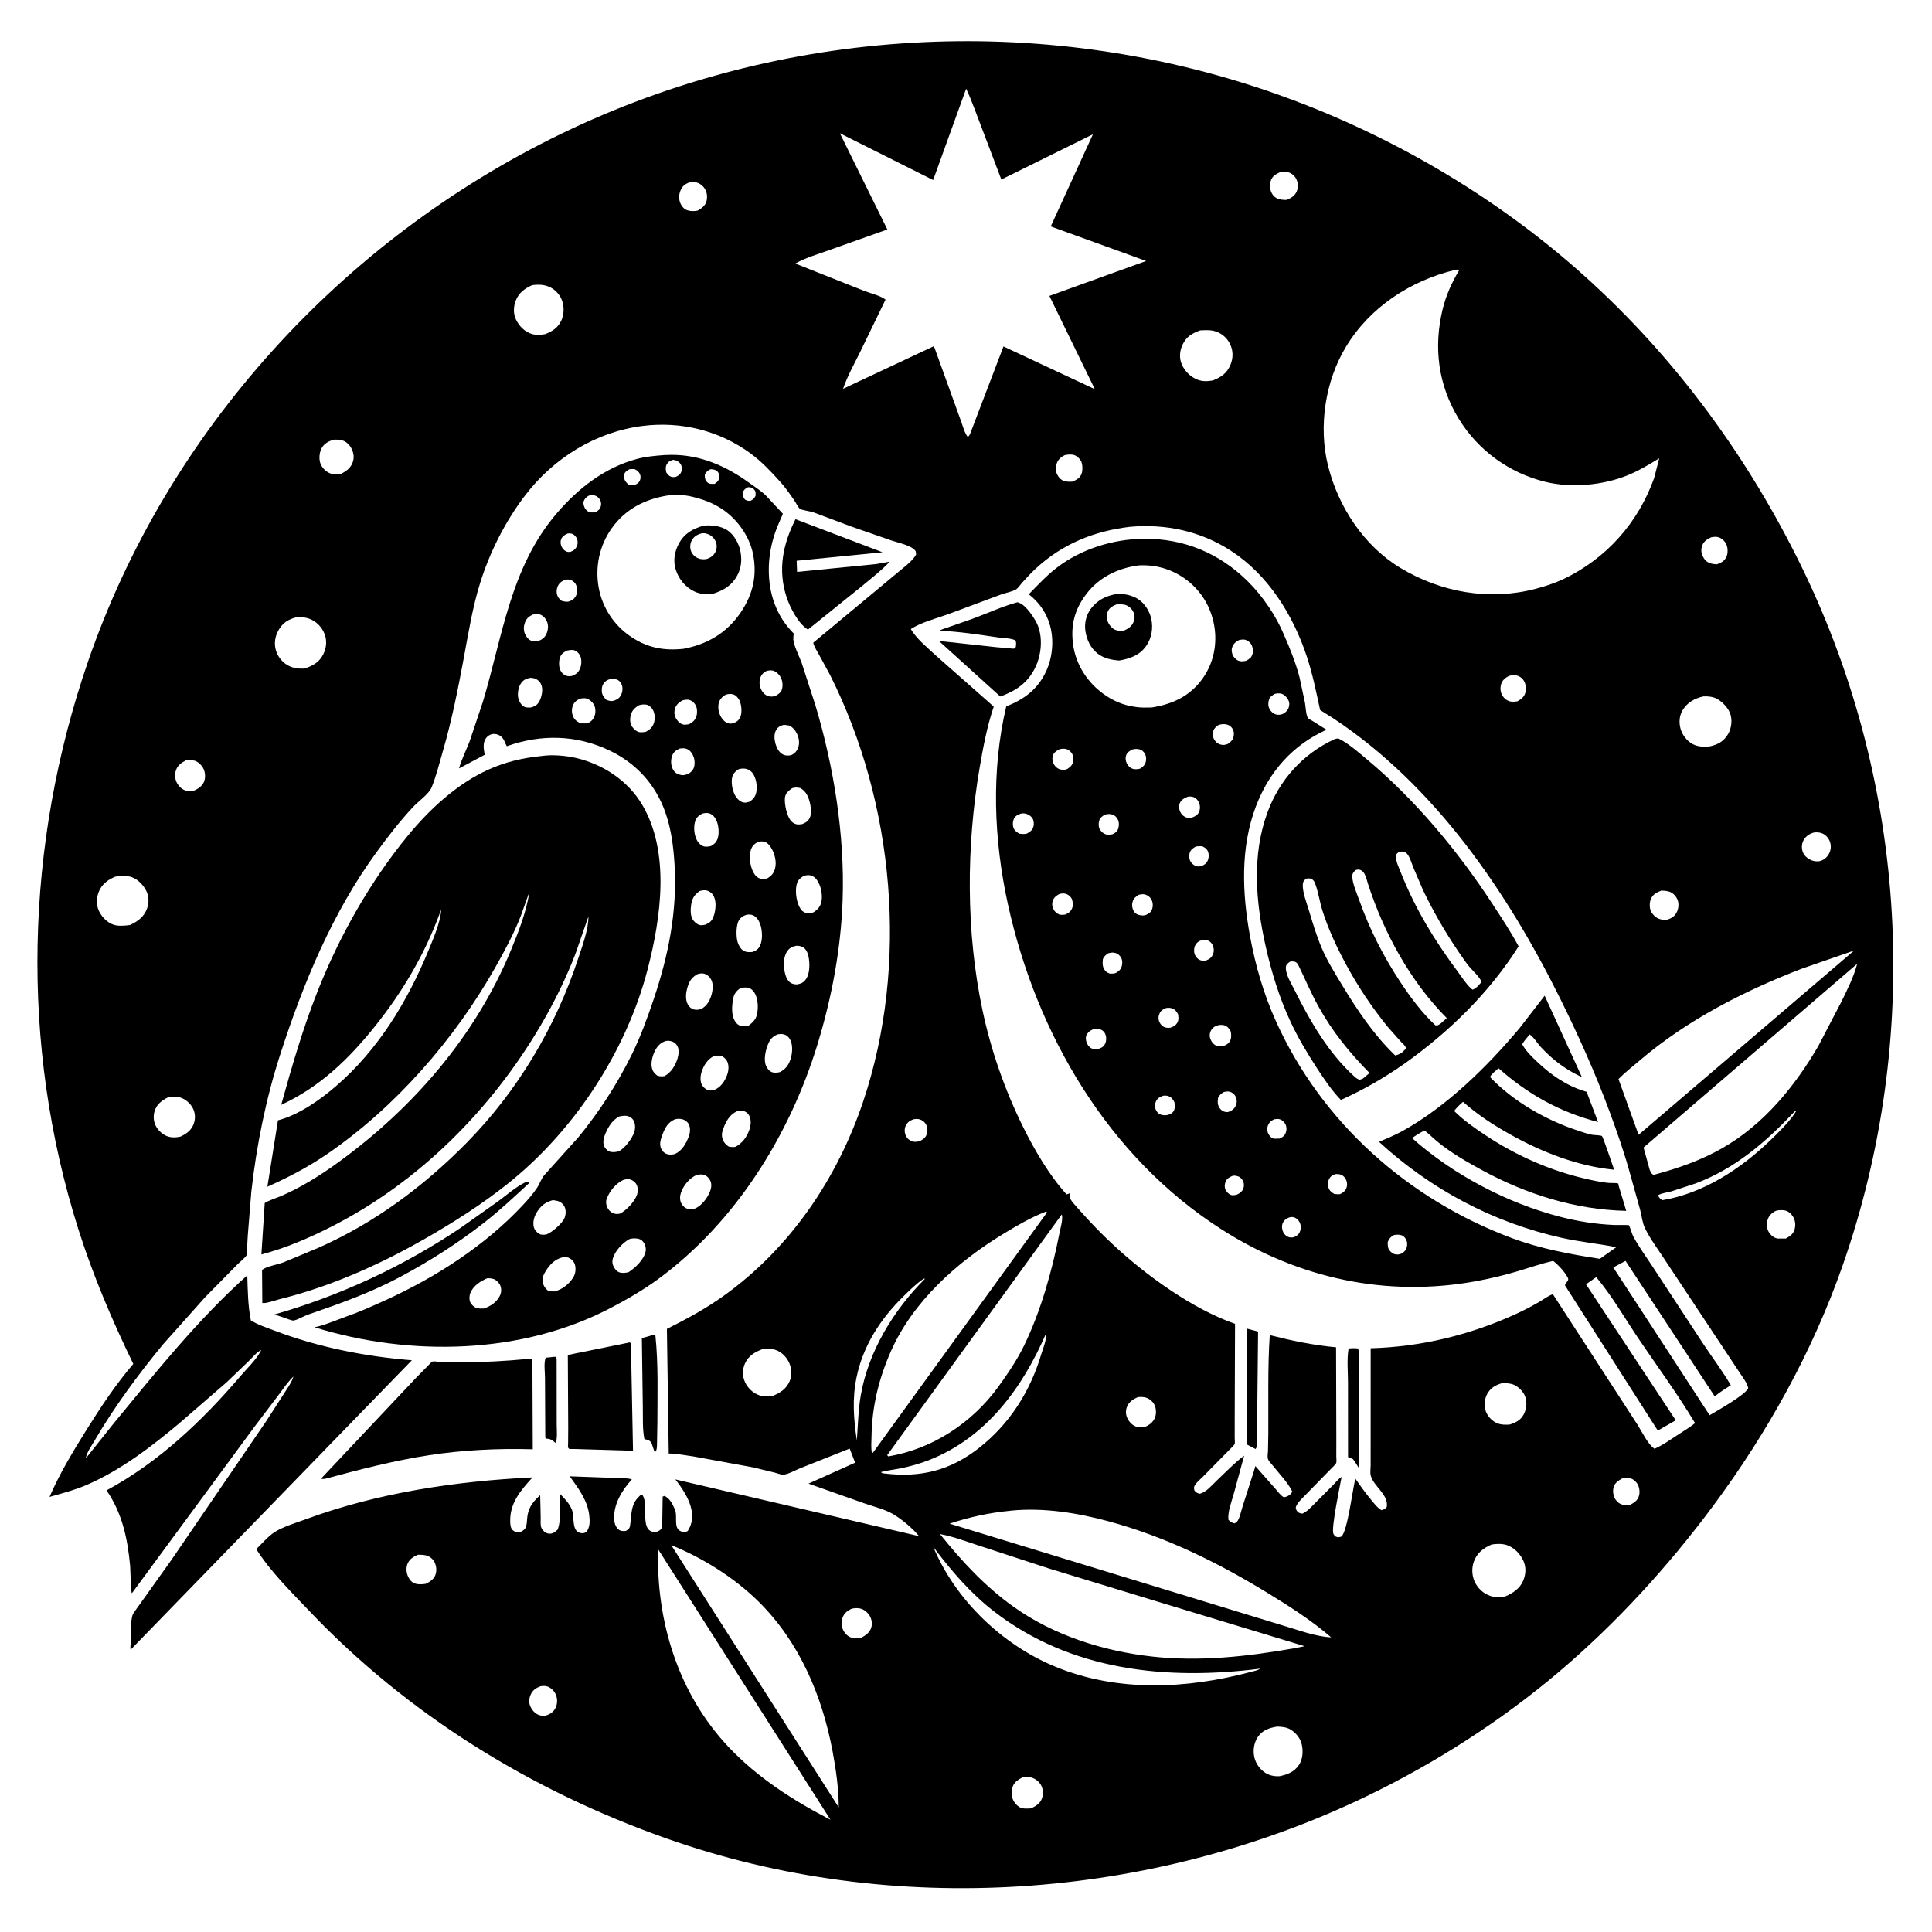
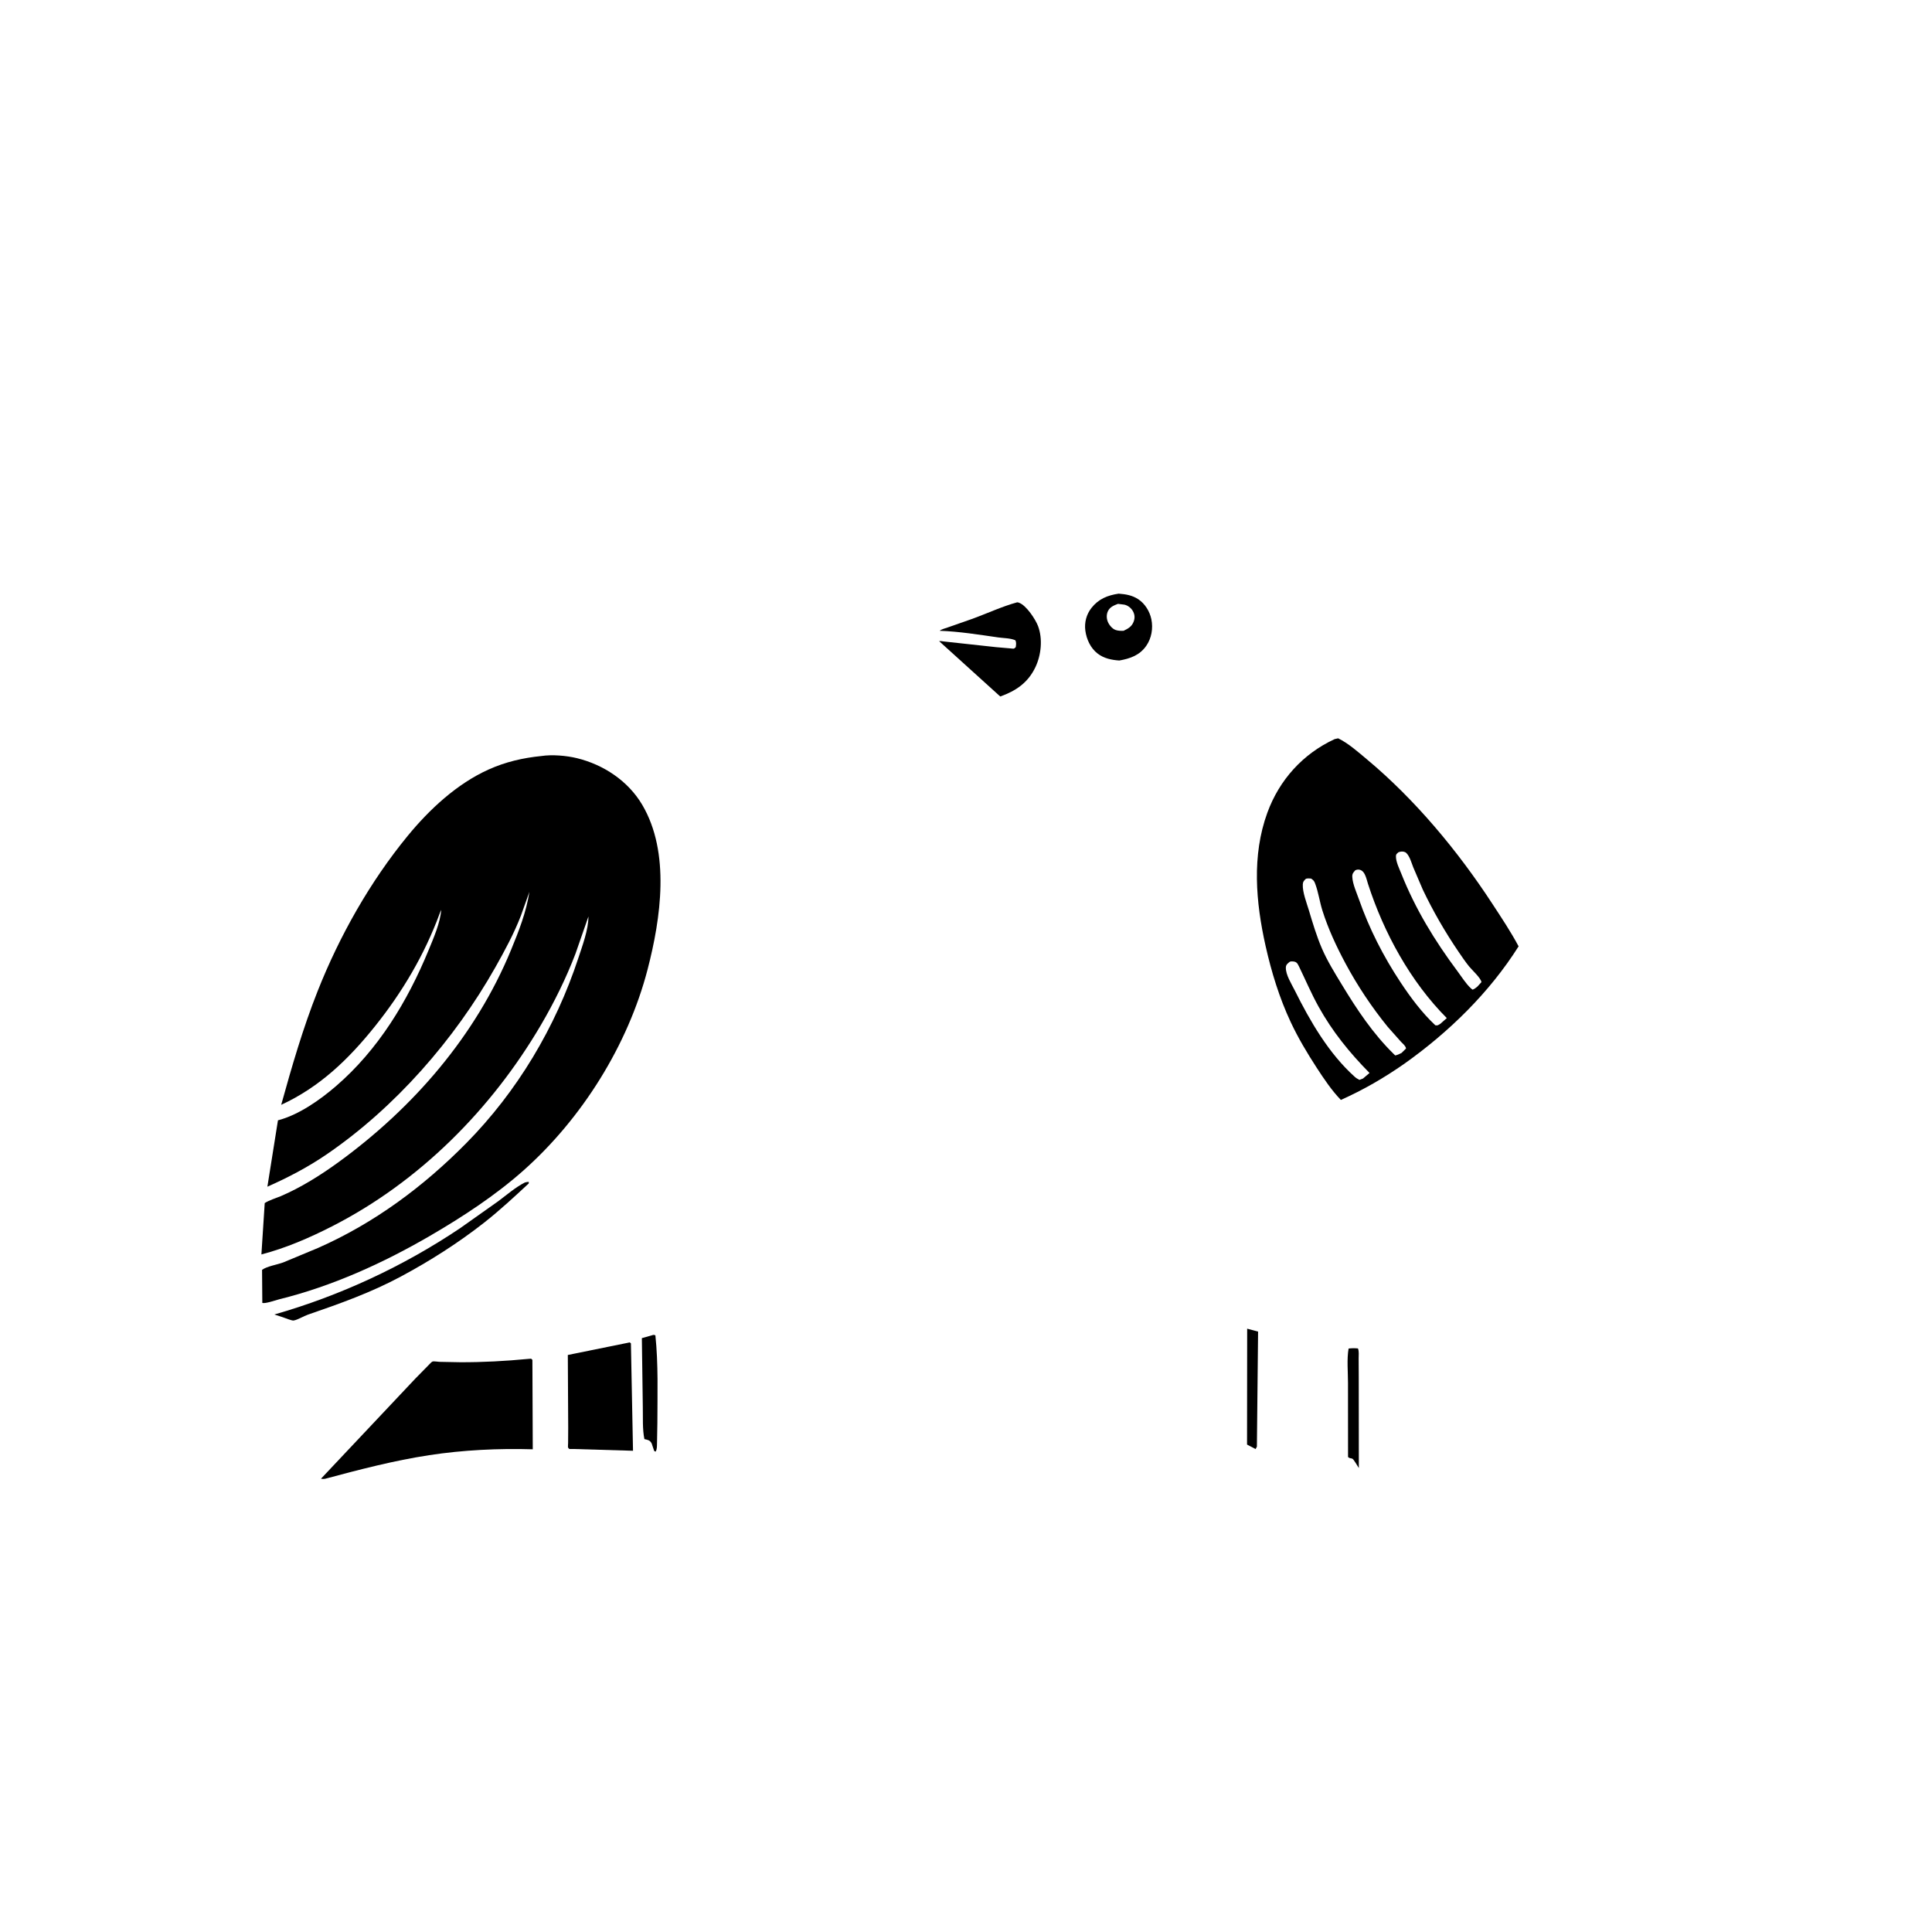
<svg xmlns="http://www.w3.org/2000/svg" version="1.1" style="display: block;" viewBox="0 0 2048 2048" width="1024" height="1024">
  <path transform="translate(0,0)" fill="rgb(255,255,255)" d="M 0 0 L 0 2048 L 2048 2048 L 2048 0 L 0 0 z" />
-   <path transform="translate(0,0)" fill="rgb(0,0,0)" d="M 276.962 1431.04 L 277.971 1430.03 L 278.828 1429.16 L 277.971 1430.03 L 276.962 1431.04 C 271.929 1433.5 267.804 1438.75 263.8 1442.69 L 240.211 1465.32 L 190.651 1508.25 C 160.413 1533.64 127.873 1558.59 91.358 1574.3 C 78.915 1579.66 65.485 1583.06 52.484 1586.8 C 63.199 1562.01 77.388 1538.58 91.677 1515.73 C 106.802 1491.54 122.699 1467.51 141.296 1445.81 C 118.848 1399.65 98.555 1351.97 83.041 1303 C 20.946 1106.99 26.513 895.172 93.317 701.197 C 177.465 456.864 362.707 254.409 594.542 141.988 C 828.873 28.357 1102.3 12.569 1348.21 97.947 C 1469.15 139.934 1583.93 206.652 1679.23 292.211 C 1776.54 379.563 1854.48 486.465 1911.32 603.982 C 2022.2 833.213 2037.36 1100.98 1953.37 1341.26 C 1921.47 1432.53 1873.58 1518.73 1816.04 1596.23 C 1768.33 1660.48 1713.33 1720.69 1652.21 1772.5 C 1590.94 1824.43 1520.58 1869.49 1448.23 1904.3 C 1220.02 2014.09 946.807 2033.65 707.073 1949.05 C 563.415 1898.35 432.681 1817.98 327.424 1707.21 C 308.037 1686.8 286.787 1666.02 271.663 1642.14 C 277.662 1636.29 284.163 1628.53 291.201 1624.05 C 300.623 1618.07 313.486 1614.41 323.995 1610.53 C 400.373 1582.34 483.467 1570.01 564.49 1566.12 C 551.762 1580.02 540.115 1593.5 540.841 1613.58 C 540.947 1616.51 541.287 1620.24 543.76 1622.25 C 546.534 1624.5 548.731 1623.96 552 1623.86 C 554.899 1622.27 557.039 1620.93 557.874 1617.5 C 558.806 1613.67 558.572 1609.49 559.34 1605.59 C 561.113 1596.6 565.966 1590.85 572.634 1584.95 L 573.152 1608.62 C 573.182 1611.62 572.681 1616.72 573.84 1619.4 C 574.666 1621.32 575.813 1622.52 577.31 1623.91 C 578.458 1624.97 580.953 1625.73 582.5 1625.75 C 586.432 1625.81 588.351 1623.89 591.06 1621.5 C 595.396 1610.9 592.511 1595.12 593.633 1583.59 C 598.488 1588.61 603.736 1593.81 606.294 1600.47 C 609.379 1608.5 605.077 1624.91 617.299 1625.26 C 618.965 1625.31 620.056 1624.77 621.5 1624.03 C 625.588 1618.82 625.35 1612.28 624.595 1606 C 622.694 1590.18 612.917 1577.52 603.943 1564.95 L 653.836 1566.73 C 658.632 1567.02 665.391 1566.64 669.775 1568.21 C 659.113 1580 649.601 1595.32 651.184 1612 C 651.507 1615.39 653.146 1619.56 656.037 1621.56 C 658.712 1623.41 660.422 1622.91 663.5 1622.83 C 666.238 1620.99 667.405 1620.38 667.924 1617 C 669.706 1605.38 668.149 1594.63 678.169 1585.62 L 679.5 1584.48 L 681.113 1584.81 C 687.781 1595.14 678.536 1620.67 691.729 1623.71 C 694.384 1624.32 696.892 1623.86 699.137 1622.32 C 700.953 1621.07 701.623 1619.65 701.97 1617.5 L 702.447 1586.44 L 704.5 1585.71 C 710.14 1588.82 712.377 1593.27 714.924 1599 L 715.526 1600.31 C 718.529 1607.41 713.393 1619.97 721.937 1623.3 C 724.906 1624.45 726.245 1624.42 728.962 1623 C 733.587 1616.14 734.557 1608.33 732.974 1600.26 C 730.7 1588.66 723.012 1577.36 715.874 1568.23 L 974.274 1628.38 C 967.267 1619.95 955.812 1610.25 946.285 1604.77 C 937.816 1599.9 926.124 1596.99 916.784 1593.8 L 857.057 1572.69 L 906.486 1550.5 L 900.678 1535.57 L 848.022 1556.5 C 843.178 1558.42 835.132 1563.07 829.992 1563.21 C 827.843 1563.26 823.65 1561.62 821.374 1561.06 L 798.469 1555.48 L 735.281 1543.92 C 726.588 1542.74 717.675 1540.9 708.893 1540.78 L 706.951 1408.71 C 727.932 1398.18 747.952 1387.35 767.088 1373.66 C 837.614 1323.21 887.713 1249.14 915.1 1167.36 C 963.653 1022.37 948.333 851.555 879.851 715.377 L 868.03 693.675 C 865.977 689.979 862.925 685.432 862.086 681.28 L 951.242 607.204 C 957.671 601.577 966.815 595.376 971.043 588 C 970.928 584.925 971.199 584.239 968.698 582.099 C 963.498 577.649 951.311 575.058 944.658 572.823 L 902.723 558.244 L 861.67 542.891 C 859.189 542.066 849.222 540.598 847.884 539.368 C 845.849 537.496 843.668 532.884 842.023 530.5 C 837.348 523.722 832.567 516.819 827.054 510.698 C 817.533 500.128 807.516 489.459 796.028 480.973 C 762.892 456.497 722.131 446.4 681.342 451.497 C 631.78 457.691 586.967 485.5 556.807 524.919 C 535.768 552.415 519.277 584.941 508.963 617.969 C 500.867 643.895 496.54 670.982 491.598 697.637 C 485.428 730.915 478.869 763.815 469.426 796.349 C 465.776 808.922 462.471 822.627 457.5 834.726 C 454.636 841.696 443.247 849.671 437.854 855.443 C 424.052 870.215 411.232 886.833 399.303 903.16 C 352.236 967.58 321.358 1042.56 296.969 1118 C 281.925 1164.53 271.854 1214.5 266.43 1263.07 L 262.674 1309.55 L 261.797 1324.86 C 261.721 1325.99 261.867 1329.56 261.41 1330.48 C 260.07 1333.17 254.076 1337.92 251.694 1340.33 L 217.617 1374.91 L 172.842 1425.04 C 146.533 1456.99 120.996 1491.53 100.124 1527.34 C 97.177 1532.39 91.636 1540.05 91.018 1545.87 L 90.207 1546.99 L 91.018 1545.87 L 119.523 1510.08 C 164.332 1455.65 209.466 1398.95 262.138 1351.89 C 262.614 1368.05 262.783 1383.73 265.905 1399.65 C 273.45 1404.46 282.509 1407.3 290.86 1410.48 C 337.53 1428.2 386.941 1437.94 436.606 1441.94 L 138.472 1748.78 L 138.242 1747.79 C 138.079 1743.81 138.842 1739.51 139.014 1735.5 C 139.298 1728.85 137.886 1714.47 141.958 1709.32 L 181.855 1653.36 L 282.139 1506.63 L 302.334 1475.3 C 305.461 1470.27 309.415 1464.92 311.048 1459.2 L 311.995 1458.01 L 311.048 1459.2 C 304.991 1464.94 299.992 1472.55 294.933 1479.21 L 268.735 1513.8 L 139.838 1688.88 C 138.525 1687.48 138.312 1663.54 137.923 1659.5 C 135.13 1630.52 129.55 1604.1 112.943 1579.84 C 168.245 1550.01 214.313 1506.25 254.888 1458.77 C 261.619 1450.9 271.66 1441.32 276.294 1432.38 L 276.962 1431.04 z M 1024.13 94.084 L 989.183 190.832 L 890.289 141.233 L 940.628 243.259 L 879.833 264.839 C 867.783 269.234 854.219 273.046 843.079 279.359 L 915.769 308.23 C 922.237 310.773 933.467 313.418 938.715 317.6 L 910.913 374.911 C 904.856 387.025 898.064 399.337 893.682 412.165 L 990.008 366.935 L 1018.43 445.632 C 1020.4 450.651 1022.44 459.36 1026 463.269 C 1027.22 462.027 1027.85 461.14 1028.5 459.523 L 1063.73 367.27 L 1160.54 412.545 L 1112.4 313.678 L 1214.93 276.651 L 1113.83 240.019 L 1158.55 142.345 L 1061.46 190.296 L 1033.1 115.527 C 1030.18 108.453 1027.64 100.861 1024.13 94.084 z M 1358.13 182.003 C 1353.77 183.951 1349.47 185.798 1347.5 190.488 C 1345.57 195.106 1345.8 200.262 1348.11 204.712 C 1349.72 207.799 1352.58 210.286 1355.98 211.123 C 1358.65 211.78 1361.36 211.959 1364.1 211.869 C 1368.74 209.799 1372.77 207.56 1374.7 202.571 C 1376.37 198.262 1376.09 193.345 1373.86 189.262 C 1372.21 186.227 1369.07 183.584 1365.74 182.649 C 1363.24 181.95 1360.7 181.92 1358.13 182.003 z M 730.203 193.5 C 725.85 195.353 723.159 197.563 721.328 202.037 C 719.425 206.689 719.39 211.792 721.641 216.31 C 723.098 219.236 725.401 221.805 728.565 222.86 C 732.063 224.024 735.903 223.948 739.477 223.271 C 743.691 220.877 747.735 218.108 748.954 213.096 C 750.123 208.288 749.435 203.275 746.55 199.226 C 744.395 196.201 740.738 193.661 737 193.157 C 734.836 192.864 732.338 193.059 730.203 193.5 z M 1542.31 286.15 C 1495.08 297.574 1452.17 325.609 1426.79 367.568 C 1404.74 404.026 1397.47 452.081 1407.73 493.519 C 1418.49 536.976 1445.75 578.753 1484.66 602.107 C 1527.81 628.012 1578.48 636.952 1627.35 624.28 C 1637.47 621.657 1647.57 618.348 1657.07 613.977 C 1702.83 592.096 1736.34 554.482 1753.49 506.683 L 1758.86 485.807 C 1748.13 492.439 1737.14 499.049 1725.42 503.799 C 1699.2 514.429 1666.08 517.507 1638.47 510.859 C 1600.22 501.652 1566.86 477.551 1546.29 443.883 C 1524.48 408.176 1519.43 368.202 1529.26 327.74 C 1532.8 313.162 1539.04 299.315 1546.77 286.5 C 1544.91 285.337 1544.41 285.859 1542.31 286.15 z M 564.193 302.252 C 556.21 305.847 550.203 310.063 546.774 318.522 C 544.315 324.588 543.958 332.249 546.744 338.263 C 550.103 345.513 556.057 351.708 563.844 354.054 C 568.216 355.372 573.457 355.061 577.914 354.189 C 585.558 351.268 591.717 347.225 595.158 339.469 C 598.201 332.612 598.185 323.954 595.189 317.093 C 592.437 310.788 586.916 305.548 580.38 303.343 C 574.955 301.513 569.831 301.494 564.193 302.252 z M 1272.35 350.2 C 1263.66 353.305 1257.41 356.877 1253.39 365.733 C 1250.44 372.236 1249.87 379.715 1252.78 386.35 C 1255.94 393.585 1262.06 399.592 1269.43 402.473 C 1274.68 404.521 1280.23 404.319 1285.67 403.302 C 1294.53 399.79 1300.64 395.713 1304.38 386.615 C 1307.28 379.567 1307.3 372.166 1304.15 365.206 C 1301.23 358.767 1295.61 353.629 1288.9 351.397 C 1283.1 349.471 1278.26 350.031 1272.35 350.2 z M 353.193 466.126 C 347.362 468.298 342.925 470.463 340.327 476.426 C 338.408 480.833 338.005 487.135 339.795 491.65 C 341.659 496.353 345.841 500.326 350.582 502.035 C 353.864 503.217 357.124 502.764 360.517 502.505 L 361.032 502.484 C 366.496 499.904 371.507 496.39 373.723 490.5 C 375.649 485.377 375.114 480.697 372.747 475.827 C 370.887 471.999 367.589 468.494 363.5 467.053 C 360.26 465.91 356.577 465.927 353.193 466.126 z M 1128.59 482.5 C 1124.46 484.567 1121.69 487.029 1120.1 491.49 C 1118.65 495.534 1118.9 499.702 1120.92 503.5 C 1122.6 506.654 1125.26 509.312 1128.82 510.122 C 1131.57 510.747 1134.22 510.748 1137.01 510.526 C 1141.01 508.652 1144.68 506.862 1146.41 502.508 C 1147.78 499.076 1147.74 492.349 1146.07 489.082 C 1144.52 486.026 1141.13 482.782 1137.69 482.095 C 1134.79 481.513 1131.45 481.847 1128.59 482.5 z M 1198.28 558.383 C 1159.97 562.836 1125.99 576.555 1097.56 603.079 C 1092.59 607.711 1087.98 612.692 1083.44 617.733 C 1081.75 619.609 1079.34 623.25 1077.33 624.604 C 1073.55 627.147 1065.45 628.528 1060.77 630.325 L 1005 651.093 C 992.433 655.626 976.63 659.59 965.471 666.821 C 971.941 677.605 983.001 686.377 992.139 694.911 L 1053.4 749.031 C 1046.34 769.971 1042.23 791.762 1038.5 813.5 C 1024.21 896.808 1023.86 988.154 1041.5 1070.98 C 1050.67 1114.02 1065.21 1155.63 1084.73 1195.05 C 1096.74 1219.28 1112.29 1245.84 1130.5 1266.02 C 1132.17 1265.77 1133.11 1265.41 1134.53 1264.5 C 1134.99 1266.84 1133.62 1266.91 1133.73 1268.5 C 1133.94 1271.91 1142.04 1280.15 1144.34 1282.77 C 1173.02 1315.34 1205.12 1343.8 1241.15 1367.94 C 1262.05 1381.94 1285.44 1394.99 1309.19 1403.31 L 1308.85 1504.25 L 1308.84 1524.58 C 1308.84 1525.87 1309.26 1529.46 1308.83 1530.59 C 1308.23 1532.19 1304.52 1535.42 1303.29 1536.77 L 1275.28 1565.23 C 1272.73 1567.8 1266.36 1573.01 1265.74 1576.5 C 1265.53 1577.66 1266 1578.83 1266.13 1580 C 1268.51 1582.37 1268.74 1582.81 1272 1583.42 C 1278.78 1581.63 1284.71 1574.33 1289.67 1569.62 C 1299.07 1560.71 1308.45 1550.82 1318.86 1543.09 L 1307.84 1583.52 C 1305.52 1592 1301.31 1602.19 1302.17 1611 C 1304.55 1613.59 1305.28 1613.79 1308.5 1614.85 C 1309.31 1614.4 1310.28 1614.16 1310.93 1613.5 C 1314.03 1610.34 1315.78 1601.22 1317.16 1597 L 1329.48 1558.58 L 1330.71 1554.08 L 1351.46 1577.57 C 1354.22 1580.66 1357.41 1585.28 1361 1587.18 C 1363.67 1586.73 1366.68 1585.47 1368.5 1583.33 C 1369.37 1582.32 1369.38 1582.08 1369.82 1581 C 1365.14 1571.34 1356.41 1562.69 1349.79 1554.22 C 1348.23 1552.22 1345.12 1549.21 1344.21 1546.93 C 1343.25 1544.54 1344.01 1540.63 1344.12 1538.11 L 1344.46 1520.42 C 1344.72 1485.53 1343.68 1450.11 1346 1415.28 C 1369.22 1421.18 1392.39 1426.04 1416.29 1428.19 L 1416.57 1525.13 L 1416.54 1543.8 C 1416.54 1545.62 1416.95 1548.87 1416.53 1550.56 C 1416.13 1552.16 1411.36 1556.54 1410.12 1557.81 L 1383.04 1585.55 C 1380.36 1588.32 1373.7 1594.43 1373.6 1598.5 C 1373.58 1599.69 1374.56 1601.45 1375.38 1602.26 C 1377.29 1604.15 1378.1 1604.12 1380.65 1604.5 C 1385.55 1602.24 1389.16 1598.26 1392.93 1594.49 L 1412.51 1574.84 C 1415.46 1571.87 1418.68 1567.82 1422.17 1565.58 C 1420.28 1575.63 1411.14 1619.36 1413.4 1625.67 C 1413.78 1626.72 1414.61 1627.56 1415.21 1628.5 C 1418.58 1629.92 1418.51 1629.89 1422 1628.79 C 1428.52 1622.74 1433.88 1578.27 1436.74 1567.42 C 1442.13 1575.21 1447.6 1582.8 1453.65 1590.1 C 1456.91 1594.03 1460 1598.31 1464.5 1600.86 C 1467.44 1599.94 1467.98 1599.75 1470.04 1597.5 C 1472.2 1583.99 1455.7 1575.59 1452.93 1563.73 C 1452.3 1561.03 1452.94 1556.37 1452.94 1553.51 L 1452.95 1530.95 L 1452.97 1429.22 C 1506.11 1427.75 1557.76 1415.25 1606.09 1393.29 C 1614.7 1389.37 1623.03 1385.03 1631.22 1380.3 C 1635.92 1377.58 1641.04 1373.58 1646.1 1371.92 L 1715.12 1478.33 L 1736.24 1510.94 C 1741.03 1518.5 1746.57 1530.65 1753.81 1535.75 C 1761.98 1532.27 1769.24 1527.08 1776.64 1522.22 C 1783.39 1517.79 1790.51 1513.62 1796.85 1508.61 C 1778.6 1478.14 1757.25 1449.1 1737.34 1419.68 C 1722.6 1397.88 1709.01 1373.89 1692.07 1353.82 L 1681.22 1361.41 L 1776.36 1505.58 L 1757.34 1516.5 L 1658.89 1362.5 C 1659.77 1359.01 1663.7 1357.81 1661.97 1354.5 C 1658.67 1348.18 1652.01 1340.95 1646.42 1336.63 C 1633.59 1339.44 1621.2 1343.88 1608.62 1347.61 C 1594.53 1351.79 1579.95 1355.29 1565.5 1357.97 C 1470.16 1375.64 1376.46 1355.26 1295.12 1303.33 C 1174.85 1226.56 1098.67 1096.2 1068.44 958.64 C 1053.42 890.271 1050.52 817.1 1066.67 748.732 C 1086.19 741.248 1100.74 730.011 1109.43 710.46 C 1116.56 694.452 1117.63 673.852 1111.2 657.39 C 1106.83 646.212 1099.98 637.31 1090.53 629.951 C 1099.87 620.44 1109.07 610.476 1119.6 602.275 C 1145.59 582.033 1179.89 571.361 1212.72 571.117 C 1255.23 570.801 1292.7 586.431 1322.9 616.408 C 1338.38 631.783 1352.53 652.513 1360.97 672.678 C 1367.45 687.323 1373.33 702.066 1377.46 717.571 L 1383.36 745.103 C 1384.08 749.251 1384.35 758.193 1386.6 761.291 C 1387.17 762.07 1390.09 763.46 1390.98 764.017 L 1406.15 773.548 C 1370.4 789.617 1345.24 818.125 1331.37 854.656 C 1314.66 898.682 1316.74 947.066 1325.11 992.647 C 1330.76 1023.41 1339.6 1053.85 1352.48 1082.39 C 1401.01 1189.95 1492.69 1271.37 1602.5 1312.38 C 1632.74 1323.68 1664.12 1329.45 1695.88 1334.41 L 1713.34 1322.08 C 1694.16 1318.28 1674.78 1316.47 1655.63 1312.2 C 1582.82 1295.95 1516.85 1260.9 1461.84 1210.41 C 1470.03 1206.84 1478.5 1203.46 1486.32 1199.14 C 1533.21 1173.31 1576.31 1130.88 1610.56 1090.15 L 1637.39 1055.47 L 1676.87 1141.79 C 1659.68 1133.8 1646.3 1123.87 1633.38 1109.96 C 1629.61 1105.91 1625.94 1099.46 1621.53 1096.54 C 1618.79 1099.86 1615.66 1103.19 1613.59 1106.96 C 1617.41 1114.13 1623.62 1120.03 1629.47 1125.57 C 1644.52 1139.82 1660.6 1150.9 1680.55 1156.98 L 1681.89 1157.38 L 1694.01 1189.4 C 1653.22 1178.69 1619.97 1160.2 1588.46 1132.33 C 1585.45 1135.13 1581.43 1138.07 1579.41 1141.62 C 1604.1 1167.7 1639.29 1187.62 1673.27 1198.69 C 1677.91 1200.2 1682.7 1201.94 1687.5 1202.86 C 1689.7 1203.28 1696.62 1203.32 1698.16 1204.23 C 1699.17 1204.83 1709.81 1236.49 1711.06 1239.94 C 1672.8 1236.35 1634.28 1221.26 1600.95 1202.57 C 1583.06 1192.54 1566.24 1181.64 1550.88 1167.98 C 1547.31 1171 1544.31 1173.95 1541.43 1177.64 C 1551.45 1187.59 1562.72 1195.43 1574.43 1203.23 C 1606.83 1224.81 1643.55 1241.1 1681.53 1249.7 C 1689.21 1251.44 1697.15 1253.15 1705 1253.93 C 1706.56 1254.08 1714.25 1253.93 1715.13 1254.5 C 1715.81 1254.94 1715.59 1256.05 1715.82 1256.83 L 1723.87 1283.55 C 1670.32 1282.43 1618.14 1266.03 1571.24 1240.53 C 1554.72 1231.55 1537.31 1221.6 1522.9 1209.5 C 1521.6 1208.41 1510.81 1198.64 1510.43 1198.65 C 1508.03 1198.7 1499.04 1204.84 1496.83 1206.4 C 1540.28 1245.17 1597.53 1275.33 1653.92 1289.87 C 1672.83 1294.75 1691.25 1297.62 1710.77 1298.52 C 1712.28 1298.59 1726.18 1298.39 1726.63 1298.74 C 1727.43 1299.37 1730.17 1308.47 1731.05 1310.13 C 1736.66 1320.65 1743.94 1330.84 1750.56 1340.77 L 1805.56 1424.66 C 1815.18 1439.21 1825.98 1453.37 1834.76 1468.41 C 1829.09 1472.18 1822.81 1475.79 1817.71 1480.27 L 1723.14 1336.59 L 1710.15 1343.54 L 1812.27 1500.2 C 1820.26 1495.54 1850.63 1478.33 1853.21 1471.5 C 1852.11 1466.12 1848.03 1461.01 1845.04 1456.45 L 1828.33 1431.27 L 1765.83 1336.98 C 1758.56 1325.63 1749.64 1314.1 1743.77 1302.01 C 1740.94 1296.17 1740.26 1288.82 1738.63 1282.5 L 1728.11 1244.78 C 1722.07 1222.61 1714.36 1200.45 1706.4 1178.89 C 1691.11 1137.49 1673.26 1097.7 1653.66 1058.17 C 1597.42 944.751 1520.6 832.356 1413.43 761.497 L 1399.37 752.628 C 1395.27 733.59 1391.35 714.215 1385.21 695.716 C 1370.63 651.762 1344.16 609.207 1304.65 583.705 C 1272.56 562.991 1236.07 555.181 1198.28 558.383 z M 1814.07 569.5 C 1810.02 571.273 1806.34 573.573 1804.59 577.844 C 1803.09 581.48 1803.13 585.453 1804.71 589.047 C 1806.3 592.654 1809.01 595.875 1812.87 597.064 C 1815.15 597.765 1817.56 598.123 1819.94 598.185 C 1824.77 596.422 1828.06 594.816 1830.24 589.926 C 1831.74 586.545 1831.63 580.968 1830.21 577.543 C 1828.82 574.169 1825.91 571.133 1822.5 569.777 C 1819.56 568.61 1817.08 569.043 1814.07 569.5 z M 1206.74 599.36 C 1185.02 602.327 1165.08 611.846 1151.59 629.617 C 1138.82 646.445 1134.58 663.505 1137.7 684.372 C 1140.77 704.883 1152.71 723.19 1169.35 735.324 C 1179.48 742.712 1190.11 747.364 1202.5 749.171 L 1204.25 749.442 C 1209.8 750.252 1215.28 750.089 1220.86 749.956 C 1243.19 746.383 1261.43 737.961 1274.84 719.2 C 1286.45 702.967 1290.56 682.685 1287.1 663.06 C 1283.46 642.419 1272.32 624.563 1254.98 612.671 C 1240.53 602.755 1224.18 598.363 1206.74 599.36 z M 314.521 654.217 C 305.757 656.464 299.773 660.007 295.216 668.068 C 291.497 674.647 290.324 682.214 292.51 689.5 C 294.602 696.473 299.652 702.648 306.211 705.878 C 311.608 708.535 316.735 708.929 322.654 708.717 C 331.393 705.873 338.462 702.108 342.726 693.5 C 346.111 686.666 346.809 678.691 343.878 671.568 C 340.918 664.375 335.133 658.522 327.781 655.848 C 323.748 654.382 318.767 653.925 314.521 654.217 z M 1313.34 678.5 C 1309.68 680.567 1307.48 682.284 1306.09 686.4 C 1305.14 689.227 1305.85 693.305 1307.47 695.748 C 1309.2 698.367 1311.71 700.429 1314.9 700.91 C 1316.85 701.205 1318.94 700.809 1320.87 700.5 C 1324.2 698.562 1326.65 697.254 1327.72 693.196 C 1328.59 689.867 1327.99 685.554 1326.12 682.65 C 1324.58 680.273 1321.89 678.401 1319.08 677.989 C 1317.2 677.714 1315.19 678.146 1313.34 678.5 z M 1599.51 716.5 C 1595.8 718.526 1592.75 720.734 1591.36 724.925 C 1590.07 728.813 1590.35 733.543 1592.45 737.083 C 1594.41 740.39 1597.4 742.795 1601.2 743.617 C 1603.62 744.141 1606.06 743.785 1608.48 743.431 C 1612.52 741.11 1615.77 738.836 1616.98 734.083 C 1618.02 729.976 1617.51 725.1 1615.26 721.483 C 1613.35 718.42 1610.26 716.431 1606.7 715.857 C 1604.39 715.486 1601.76 715.922 1599.51 716.5 z M 1351.43 735.5 C 1348.84 736.981 1346.25 738.495 1345.24 741.5 C 1344.21 744.566 1344.1 748.367 1345.63 751.295 C 1347.07 754.05 1349.51 756.54 1352.61 757.326 C 1355.14 757.968 1357.04 757.676 1359.5 756.967 C 1362.89 755.041 1365.29 753.2 1366.3 749.242 C 1367.14 745.961 1366.65 743.213 1364.69 740.389 C 1363.18 738.207 1360.68 735.832 1358 735.261 C 1355.9 734.816 1353.49 734.949 1351.43 735.5 z M 1805.65 738.2 C 1796.54 740.21 1788.66 744.55 1783.68 752.769 C 1780.08 758.698 1779.61 766.021 1781.5 772.636 C 1783.39 779.231 1788.23 785.422 1794.27 788.72 C 1798.92 791.257 1804.08 791.519 1809.25 791.805 C 1817.91 790.301 1824.99 787.871 1830.38 780.411 C 1834.83 774.243 1836.46 765.884 1834.69 758.432 C 1833.01 751.403 1826.42 744.358 1820.28 740.892 C 1816.13 738.55 1810.33 737.894 1805.65 738.2 z M 1291.72 768.5 C 1288.55 770.673 1286.32 772.657 1285.7 776.633 C 1285.18 780.016 1286.11 782.773 1288.18 785.465 C 1290.03 787.857 1292.49 789.156 1295.48 789.587 C 1297.77 789.917 1299.37 789.316 1301.5 788.623 C 1305.05 786.162 1307.11 784.291 1307.82 779.782 C 1308.27 776.875 1307.79 774.066 1305.99 771.669 C 1304.3 769.434 1301.91 768.058 1299.14 767.747 C 1296.51 767.452 1294.24 767.69 1291.72 768.5 z M 1122.46 794.5 C 1119.68 796.149 1117.08 797.742 1116.06 801 C 1115.02 804.297 1115.84 808.218 1117.74 811.048 C 1119.31 813.4 1121.68 815.206 1124.5 815.749 C 1126.77 816.186 1129.41 816.098 1131.5 815.098 C 1135.01 812.66 1137.07 810.828 1137.71 806.311 C 1138.1 803.537 1137.51 800.26 1135.82 797.983 C 1134.04 795.573 1131.37 793.913 1128.35 793.706 C 1126.28 793.563 1124.43 793.815 1122.46 794.5 z M 1200.14 794.5 C 1197.23 796.173 1194.7 797.553 1193.65 801.009 C 1192.77 803.917 1193.21 806.826 1194.62 809.5 C 1196.14 812.39 1198.3 814.39 1201.5 815.154 C 1203.66 815.671 1206.39 815.355 1208.5 814.792 C 1211.85 812.652 1214.1 810.653 1214.76 806.522 C 1215.3 803.104 1214.68 800.12 1212.51 797.404 C 1210.91 795.392 1208.65 794.205 1206.1 793.981 C 1203.93 793.791 1202.25 793.984 1200.14 794.5 z M 196.99 806.056 C 192.18 808.718 188.337 811.084 186.506 816.537 C 185.156 820.556 185.422 825.846 187.399 829.619 C 189.592 833.803 192.841 836.885 197.442 838.18 C 199.954 838.887 202.653 838.517 205.208 838.285 C 210.076 836.138 214.439 833.483 216.423 828.242 C 218.046 823.956 217.546 818.209 215.355 814.204 C 213.478 810.772 209.471 806.941 205.5 806.185 C 202.833 805.676 199.693 805.855 196.99 806.056 z M 1259.24 844.5 C 1255.7 845.782 1252.11 847.812 1250.57 851.482 C 1249.48 854.089 1249.79 857.886 1250.97 860.397 C 1252.39 863.415 1254.96 865.898 1258.25 866.72 C 1260.04 867.166 1261.71 866.917 1263.5 866.682 C 1266.67 865.427 1269.34 864.237 1270.88 861 C 1272.38 857.88 1272.32 853.899 1270.97 850.744 C 1269.94 848.353 1267.95 846.092 1265.5 845.095 C 1263.42 844.249 1261.41 844.231 1259.24 844.5 z M 1082.17 862.5 C 1079.28 863.518 1076.53 864.61 1075.01 867.5 C 1073.42 870.548 1073.19 874.944 1074.59 878.119 C 1075.78 880.81 1078.08 882.263 1080.5 883.732 C 1083.36 884.066 1085.65 884.347 1088.5 883.635 C 1092.07 881.687 1094.51 879.993 1095.56 875.856 C 1096.27 873.093 1095.79 868.93 1093.9 866.67 C 1091.6 863.915 1087.76 861.985 1084.09 862.247 L 1082.17 862.5 z M 1171.26 863.5 C 1168.51 865.184 1166.12 866.716 1165.19 870 C 1164.37 872.907 1164.36 876.891 1166.06 879.5 C 1167.91 882.327 1171.03 884.689 1174.5 884.911 C 1176.13 885.015 1177.92 884.651 1179.5 884.264 C 1182.36 882.672 1184.12 881.864 1185.29 878.5 C 1186.36 875.445 1186.38 871.453 1184.86 868.547 C 1183.59 866.108 1181.89 864.447 1179.26 863.5 C 1176.77 862.599 1173.76 862.917 1171.26 863.5 z M 1922.78 882.5 C 1917.89 883.974 1913.88 886.516 1911.57 891.256 C 1909.74 895.02 1909.64 899.619 1911.18 903.5 C 1912.78 907.535 1916.75 910.568 1920.7 912.073 C 1923.35 913.087 1925.71 913.153 1928.5 912.972 C 1933.29 911.718 1936.4 909.359 1938.82 904.971 C 1940.91 901.189 1941.23 896.872 1939.97 892.765 C 1938.74 888.797 1935.74 885.198 1931.9 883.536 C 1928.97 882.27 1925.92 882.078 1922.78 882.5 z M 1267.36 897.5 C 1264.46 899.206 1261.82 901.02 1260.99 904.5 C 1260.32 907.321 1260.61 911.599 1262.5 913.953 C 1264.76 916.774 1267.06 918.468 1270.78 918.5 C 1272 918.51 1273.34 918.085 1274.5 917.792 C 1278.05 915.802 1279.81 914.33 1280.92 910.156 C 1281.66 907.367 1281.31 903.58 1279.72 901.149 C 1278.42 899.163 1276.52 898.196 1274.5 897.065 C 1272.09 897.061 1269.68 896.842 1267.36 897.5 z M 122.255 929.26 C 114.61 932.534 108.296 936.872 104.91 944.837 C 102.287 951.009 101.847 958.712 104.551 964.938 C 107.468 971.652 113.556 978.067 120.658 980.354 C 125.539 981.926 132.819 981.257 137.832 980.558 C 146.199 976.603 152.572 972.037 155.919 963 C 157.995 957.395 157.946 950.51 155.397 945.081 C 152.357 938.607 146.536 932.248 139.657 929.833 C 134.255 927.936 127.808 928.433 122.255 929.26 z M 1761.03 944.058 C 1755.96 946.195 1752.04 947.907 1749.88 953.269 C 1748.44 956.845 1748.37 962.612 1750.14 966.072 C 1752.16 970.005 1755.79 973.4 1760.14 974.463 C 1762.36 975.005 1764.59 975.111 1766.86 975.104 C 1772.13 973.235 1775.2 971.622 1777.68 966.428 C 1779.49 962.643 1779.79 957.348 1778.11 953.447 C 1776.62 949.976 1773.5 946.56 1769.86 945.311 C 1767.19 944.394 1763.85 944.121 1761.03 944.058 z M 1123.36 947.5 C 1119.93 949.244 1117.39 951.024 1116.01 954.794 C 1114.92 957.764 1115.21 960.671 1116.57 963.5 C 1118.17 966.811 1120.3 968.182 1123.5 969.737 C 1125.34 969.713 1127.27 969.836 1129.08 969.5 C 1132.97 967.824 1135.22 966.27 1136.72 962.142 C 1137.72 959.409 1137.22 954.623 1135.76 952.132 C 1134.39 949.784 1131.7 947.785 1129.01 947.298 C 1126.83 946.905 1125.48 947.103 1123.36 947.5 z M 1207.15 948.5 C 1203.87 950.495 1201.66 952.278 1200.57 956.1 C 1199.6 959.545 1200.16 963.308 1202.15 966.314 C 1203.74 968.702 1206.18 969.848 1208.88 970.221 C 1210.98 970.511 1212.42 970.553 1214.5 969.977 C 1217.59 968.576 1219.86 967.305 1221.15 964 C 1222.37 960.877 1222.22 957.055 1220.78 954.026 C 1219.41 951.122 1217.1 949.319 1214.11 948.284 C 1211.91 947.521 1209.37 948.093 1207.15 948.5 z M 1274.13 996.5 C 1270.84 997.677 1268.77 998.828 1267.04 1002 C 1265.54 1004.74 1265.4 1009.28 1266.63 1012.11 C 1267.61 1014.38 1269.75 1016.81 1272.08 1017.73 C 1274.23 1018.57 1276.29 1018.57 1278.5 1018.16 C 1282.32 1016.53 1284.62 1014.93 1286.06 1010.89 C 1287.06 1008.11 1286.79 1004.57 1285.53 1001.91 C 1284.51 999.738 1282.68 997.973 1280.5 996.995 C 1278.53 996.109 1276.19 996.197 1274.13 996.5 z M 1965.46 1007.62 L 1909.16 1027.14 C 1848.04 1050.8 1788.41 1081.32 1738.38 1123.94 C 1730.78 1130.41 1722.66 1136.72 1715.66 1143.83 L 1731.96 1189.11 L 1736.97 1202.93 L 1965.46 1007.62 z M 1174.71 1010.5 C 1171.88 1012.42 1170.73 1013.49 1169.12 1016.5 C 1168.67 1021.48 1168.37 1025.43 1171.97 1029.41 C 1173.23 1030.8 1174.81 1031.38 1176.5 1032.09 C 1178.97 1032.06 1181.28 1032.28 1183.5 1031.03 C 1186.66 1028.95 1188.52 1027.13 1189.32 1023.29 C 1189.98 1020.07 1189.64 1016.49 1187.55 1013.85 C 1185.8 1011.65 1183.77 1010.36 1181 1009.89 C 1178.95 1009.54 1176.68 1010 1174.71 1010.5 z M 1968.71 1021.65 L 1742.23 1216.41 L 1748.75 1240.08 C 1750.03 1242.49 1750.32 1244.49 1753 1245.37 C 1778.15 1238.73 1803.27 1229.97 1825.9 1216.99 C 1869.62 1191.94 1902.59 1151.69 1927.56 1108.73 L 1952.13 1061.54 C 1958.38 1048.71 1965.06 1035.49 1968.71 1021.65 z M 1236.27 1068.5 C 1233.11 1069.69 1230.74 1070.88 1229.27 1074.09 C 1227.81 1077.29 1227.61 1080.21 1229.09 1083.45 C 1230.11 1085.68 1231.78 1087.79 1234.14 1088.71 C 1236.21 1089.52 1238.33 1089.71 1240.5 1089.41 C 1244.18 1088.17 1246.86 1086.8 1248.47 1083.06 C 1249.61 1080.42 1249.17 1077.75 1248.76 1075 C 1247.03 1072.12 1245.78 1070.14 1242.5 1068.93 C 1240.52 1068.2 1238.31 1068.24 1236.27 1068.5 z M 1292.37 1086.5 C 1288.66 1087.45 1285.96 1088.58 1283.9 1092 C 1282.26 1094.74 1281.9 1098.13 1282.98 1101.14 C 1284.11 1104.27 1286.56 1107.42 1289.76 1108.64 C 1291.59 1109.35 1293.58 1109.22 1295.5 1109.18 C 1299.41 1107.91 1302.45 1106.74 1304.25 1102.59 C 1305.52 1099.66 1305.11 1096.56 1304.71 1093.5 C 1303.19 1090.88 1301.53 1088.16 1298.5 1087.07 C 1296.61 1086.4 1294.35 1086.34 1292.37 1086.5 z M 1160.51 1090.5 C 1156.81 1091.66 1154.24 1093.08 1152.14 1096.5 C 1150.6 1099 1150.89 1101.8 1151.66 1104.5 C 1152.4 1107.08 1154.48 1110.1 1156.98 1111.26 C 1159.14 1112.25 1161.19 1112.26 1163.5 1112.13 C 1166.96 1110.91 1169.11 1110.4 1171.14 1107 C 1172.94 1103.97 1173.01 1099.27 1171.62 1096.08 C 1170.39 1093.27 1168.01 1091.48 1165.11 1090.74 C 1163.51 1090.33 1162.15 1090.25 1160.51 1090.5 z M 1297.57 1157.5 C 1294.33 1159.28 1293.22 1160.36 1291.26 1163.5 C 1290.72 1167.79 1290.34 1171.18 1293.06 1174.88 C 1294.7 1177.09 1297.01 1178.57 1299.8 1178.82 C 1301.24 1178.95 1302.21 1178.71 1303.5 1178.17 C 1307 1176.54 1309.02 1174.71 1310.37 1170.98 C 1311.43 1168.05 1311.13 1164.89 1309.69 1162.15 C 1308.42 1159.72 1305.96 1157.8 1303.28 1157.2 C 1301.35 1156.77 1299.48 1157.17 1297.57 1157.5 z M 1233.09 1161.5 C 1229.68 1162.7 1227 1164.01 1225.38 1167.46 C 1224.21 1169.97 1223.91 1173.04 1224.91 1175.64 C 1225.86 1178.09 1227.4 1180.18 1229.89 1181.3 C 1232.03 1182.26 1234.22 1182.27 1236.5 1182.13 C 1239.69 1181.45 1242.03 1180.85 1243.96 1178 C 1245.82 1175.26 1245.22 1171.62 1244.98 1168.5 C 1243.44 1165.42 1241.9 1163.13 1238.5 1161.93 C 1236.72 1161.3 1234.94 1161.29 1233.09 1161.5 z M 178.135 1163.19 C 171.356 1166.72 165.924 1170.54 163.736 1178.33 C 162.163 1183.92 162.927 1190.01 165.957 1194.96 C 168.926 1199.82 174.503 1204.23 180.159 1205.27 C 184.171 1206.01 187.579 1205.66 191.513 1204.76 C 198.156 1201.57 203.186 1197.89 205.59 1190.63 C 207.288 1185.5 206.943 1179.67 204.46 1174.83 C 201.785 1169.62 196.456 1164.85 190.75 1163.32 C 186.648 1162.22 182.275 1162.55 178.135 1163.19 z M 1903.09 1177.5 C 1872.34 1210.16 1839.97 1238.46 1797.29 1254.55 L 1771.5 1262.97 C 1767.15 1264.17 1761.15 1264.72 1757.35 1267.13 C 1758.12 1268.3 1758.84 1269.45 1759.77 1270.5 L 1762.02 1272.27 C 1805.81 1265.03 1845.43 1238.89 1876.83 1208.6 C 1885.36 1200.36 1895.19 1190.71 1902.02 1180.96 L 1903.76 1178.14 L 1903.09 1177.5 z M 968.24 1186.5 C 964.309 1188.01 961.73 1189.69 959.971 1193.67 C 958.664 1196.62 958.7 1200.11 959.915 1203.1 C 961.268 1206.42 963.538 1208.58 966.861 1209.88 C 969.155 1210.77 972.13 1210.19 974.5 1209.87 C 978.045 1208.07 980.993 1206.4 982.348 1202.43 C 983.455 1199.19 983.374 1195.2 981.74 1192.16 C 980.024 1188.96 977.241 1187.02 973.709 1186.29 C 971.823 1185.89 970.114 1186.21 968.24 1186.5 z M 1350.53 1186.5 C 1346.98 1188.32 1344.91 1190.16 1343.72 1194.11 C 1342.92 1196.79 1343.31 1199.76 1344.69 1202.2 C 1346.08 1204.66 1348.09 1206.7 1351 1207.08 L 1356.5 1206.92 C 1359.76 1205.37 1361.79 1204.02 1363.05 1200.5 C 1364.12 1197.54 1363.98 1194.3 1362.49 1191.5 C 1361.29 1189.23 1359.09 1187.22 1356.62 1186.46 C 1354.69 1185.86 1352.48 1186.24 1350.53 1186.5 z M 1416.25 1244.5 C 1413.29 1245.33 1410.91 1246.37 1409.27 1249.16 C 1407.68 1251.85 1407.25 1255.47 1408.1 1258.5 C 1409.1 1262.06 1411.45 1263.92 1414.5 1265.67 C 1416.54 1265.85 1418.45 1266.06 1420.5 1265.86 C 1423.99 1263.89 1426.27 1262.64 1427.53 1258.5 C 1428.45 1255.45 1427.79 1251.68 1426.04 1249.04 C 1424.56 1246.8 1422.39 1245.15 1419.71 1244.74 L 1416.25 1244.5 z M 1306.44 1246.5 C 1303.39 1247.85 1300.52 1249.19 1299.23 1252.5 C 1298.17 1255.21 1297.83 1258.57 1299.14 1261.25 C 1300.18 1263.4 1302.46 1265.8 1304.74 1266.64 C 1306.73 1267.37 1308.83 1266.84 1310.83 1266.5 C 1314.13 1265 1316.48 1263.49 1317.91 1260 C 1318.95 1257.46 1318.87 1254.58 1317.73 1252.08 C 1316.91 1250.27 1314.65 1247.67 1312.72 1247.1 C 1310.4 1246.41 1308.86 1245.88 1306.44 1246.5 z M 1882.53 1283.5 C 1878.12 1285.75 1874.93 1288.67 1873.56 1293.62 C 1872.4 1297.83 1872.82 1302.84 1875.3 1306.5 C 1877.5 1309.75 1880.52 1312.34 1884.5 1312.89 L 1893.06 1312.88 C 1897.7 1310.27 1900.99 1308.19 1902.44 1302.82 C 1903.65 1298.38 1903.02 1293.3 1900.5 1289.42 C 1898.42 1286.21 1895.38 1283.6 1891.5 1283.02 C 1888.66 1282.59 1885.29 1282.68 1882.53 1283.5 z M 1108.28 1284.5 C 1092.51 1290.7 1078.08 1299.14 1063.63 1307.92 C 1014.71 1337.63 967.532 1379.59 944.131 1433 C 931.327 1462.22 924.37 1491.08 923.841 1523.05 C 923.749 1528.57 923.13 1534.88 924.287 1540.27 L 925.5 1539.77 L 1110.02 1285.05 L 1108.28 1284.5 z M 1125.38 1287.5 L 940.489 1542.49 L 941.5 1543.84 C 988.478 1536.16 1030.73 1508.11 1058.41 1469.82 C 1068.43 1455.95 1078.24 1441.51 1085.71 1426.07 C 1103.36 1389.58 1115.26 1347.21 1123 1307.5 C 1124.04 1302.18 1126.43 1294.38 1125.87 1289.12 C 1125.76 1288.07 1125.76 1288.16 1125.38 1287.5 z M 1366.61 1290.5 C 1363.44 1292.04 1360.87 1293.46 1359.59 1296.95 C 1358.5 1299.93 1358.93 1303.52 1360.36 1306.31 C 1361.48 1308.52 1363.62 1310.63 1366.03 1311.36 C 1367.89 1311.92 1369.61 1311.9 1371.49 1311.5 C 1374.7 1310.15 1376.8 1308.74 1378.06 1305.33 C 1379.33 1301.88 1379.17 1298.37 1377.36 1295.13 C 1376.07 1292.82 1373.83 1290.92 1371.23 1290.31 C 1369.57 1289.91 1368.23 1290.16 1366.61 1290.5 z M 1476.99 1309.5 C 1473.74 1311.64 1472.61 1312.94 1471.08 1316.5 C 1471.03 1320.4 1470.87 1323.47 1473.82 1326.47 C 1476.16 1328.85 1478.03 1329.82 1481.5 1329.82 C 1482.82 1329.83 1484.26 1329.3 1485.5 1328.93 C 1488.82 1326.94 1490.49 1325.28 1491.38 1321.39 C 1492.11 1318.22 1491.44 1314.67 1489.34 1312.12 C 1487.23 1309.55 1484.86 1308.82 1481.69 1308.82 C 1480.02 1308.81 1478.57 1308.92 1476.99 1309.5 z M 979.16 1355.5 C 971.402 1360.68 964.649 1367.39 957.993 1373.89 C 933.461 1397.85 914.684 1426.63 907.857 1460.66 C 903.274 1483.5 904.904 1504.21 908.289 1527 C 909.459 1511.1 909.733 1495 912.436 1479.25 C 920.448 1432.57 947.349 1388.62 980.582 1355.54 L 979.16 1355.5 z M 1108.42 1414.5 C 1083.48 1471.77 1045.11 1523.96 985.25 1547.57 C 975.237 1551.52 964.855 1554.45 954.309 1556.58 C 947.487 1557.96 940.417 1558.61 933.73 1560.5 C 935.407 1561.7 935.575 1561.75 937.5 1561.94 C 976.032 1566.57 1007.35 1558.85 1038.12 1534.62 C 1070.26 1509.31 1092.04 1474.99 1103.65 1435.92 C 1105.23 1430.62 1109.05 1421.5 1108.8 1416.03 L 1108.42 1414.5 z M 808.282 1430.15 C 800.253 1433.19 793.267 1437.2 789.642 1445.5 C 786.855 1451.88 786.855 1458.9 789.796 1465.24 C 792.609 1471.3 798.156 1476.69 804.5 1478.92 C 809.116 1480.55 814.086 1480.1 818.881 1479.83 C 826.918 1476.55 833.71 1472.35 837.16 1463.88 C 839.584 1457.93 839.201 1450.7 836.655 1444.86 C 833.941 1438.62 828.501 1433.03 821.957 1430.92 C 817.479 1429.47 812.89 1429.6 808.282 1430.15 z M 1592.2 1466.22 C 1585.16 1468.26 1579.71 1471.41 1576.23 1478.15 C 1573.48 1483.47 1572.92 1490.93 1575.17 1496.48 C 1577.36 1501.89 1581.86 1506.56 1587.27 1508.77 C 1591.26 1510.4 1595.97 1510.38 1600.22 1510.1 C 1606.24 1508.27 1611.61 1505.71 1614.84 1500 C 1618.15 1494.17 1618.94 1487.3 1616.9 1480.89 C 1615.19 1475.57 1610.14 1470.52 1605.17 1468.11 C 1601.47 1466.32 1596.26 1466.1 1592.2 1466.22 z M 1206.14 1481 C 1201.33 1483.21 1196.89 1485.83 1194.78 1490.97 C 1193.14 1494.94 1193.14 1499.09 1194.9 1503 C 1196.64 1506.85 1199.83 1510.53 1203.84 1512.06 C 1206.76 1513.17 1209.94 1513.02 1213.01 1512.95 C 1217.8 1510.82 1222.01 1508.14 1224.17 1503.12 C 1225.79 1499.33 1225.73 1493.81 1224.15 1490 C 1222.53 1486.11 1219.08 1483.08 1215.15 1481.67 C 1212.23 1480.63 1209.18 1480.84 1206.14 1481 z M 1719.91 1567.03 C 1715.59 1569.5 1711.67 1571.77 1710.39 1576.91 C 1709.36 1581.04 1710.15 1585.95 1712.51 1589.5 C 1714.27 1592.15 1717.25 1594.65 1720.5 1595.06 L 1728.2 1595.08 C 1732.76 1592.58 1736.21 1590.4 1737.53 1585.08 C 1738.5 1581.22 1737.71 1575.96 1735.5 1572.61 C 1733.79 1570.02 1730.67 1567.39 1727.5 1566.99 L 1719.91 1567.03 z M 1071.42 1601.4 C 1048.75 1603.55 1028.18 1608 1006.61 1615.13 L 1360.22 1723.17 C 1376.51 1727.92 1394.15 1734.8 1411.11 1735.66 C 1389.93 1717.41 1366.13 1702.26 1342.31 1687.73 C 1289.71 1655.65 1235.16 1628.95 1175.47 1612.73 C 1142.35 1603.72 1106.17 1597.9 1071.75 1601.32 L 1071.42 1601.4 z M 996.388 1626.14 C 1019.56 1655.07 1044.39 1681.89 1074.76 1703.47 C 1117.33 1733.71 1169.66 1750.25 1221.18 1755.99 C 1271.69 1761.63 1321.97 1756.01 1371.74 1747.28 L 1383.02 1745.05 L 1229.42 1698.48 L 1112.4 1662.81 L 1038.2 1638.57 C 1024.78 1634.2 1010.3 1628.67 996.388 1626.14 z M 1581.29 1637.2 C 1572.58 1641.02 1565.92 1645.81 1562.43 1655.12 C 1559.9 1661.86 1560.18 1669.95 1563.15 1676.5 C 1566.34 1683.55 1572.3 1689.18 1579.63 1691.68 C 1584.73 1693.41 1590.91 1693.66 1596.08 1692.06 C 1603.81 1688.75 1611.11 1683.83 1614.54 1675.79 C 1617.57 1668.71 1617.97 1661.29 1614.69 1654.18 C 1611.4 1647.05 1604.88 1640.33 1597.3 1637.84 C 1592.25 1636.19 1586.49 1636.44 1581.29 1637.2 z M 711.546 1637.91 L 889.125 1915.94 C 889.038 1896.1 886.254 1876.07 882.603 1856.59 C 871.576 1797.76 847.56 1740.82 804.506 1698.13 C 778.809 1672.65 745.133 1651.44 711.546 1637.91 z M 989.273 1639.67 C 1012.67 1695.9 1062.35 1743.48 1118.34 1766.63 C 1184.38 1793.93 1257.85 1790.46 1325.88 1772.31 C 1329.28 1771.42 1333.1 1770.76 1336.04 1768.81 C 1236.84 1781.43 1135.35 1771.27 1053.86 1708.29 C 1028.77 1688.91 1008.21 1664.92 989.273 1639.67 z M 697.628 1642.26 C 695.422 1718.96 719.138 1795.71 772.651 1852.23 C 803.243 1884.54 841.004 1908.74 880.347 1929.01 L 697.628 1642.26 z M 443.094 1648.05 C 438.463 1650.1 434.132 1652.58 432.071 1657.49 C 430.243 1661.85 430.674 1667.31 432.706 1671.5 C 434.208 1674.6 436.364 1677.29 439.705 1678.5 C 443.405 1679.84 447.443 1679.43 451.25 1678.92 C 455.703 1676.69 459.91 1674.25 461.618 1669.27 C 463.103 1664.93 462.635 1660.01 460.597 1655.92 C 458.839 1652.39 455.369 1649.77 451.59 1648.78 C 448.864 1648.07 445.896 1648.14 443.094 1648.05 z M 902.311 1705.5 C 897.734 1707.85 894.552 1710.37 892.916 1715.44 C 891.544 1719.69 891.946 1724.57 894.083 1728.5 C 896.061 1732.13 899.29 1735.25 903.428 1736.13 C 906.863 1736.86 910.092 1736.48 913.496 1735.84 C 918.248 1733.07 922.214 1730.35 923.72 1724.76 C 924.811 1720.71 923.935 1715.83 921.628 1712.35 C 919.199 1708.69 915.303 1705.53 910.867 1704.92 C 907.844 1704.5 905.217 1704.65 902.311 1705.5 z M 572.937 1787.5 C 568.478 1789.13 564.782 1791.55 562.731 1796 C 560.952 1799.86 560.338 1804.03 561.887 1808.08 C 563.397 1812.03 566.499 1815.87 570.402 1817.62 C 573.044 1818.81 575.869 1819.12 578.686 1818.5 C 583.259 1817.03 586.721 1814.83 588.906 1810.38 C 590.992 1806.13 591.059 1800.84 589.261 1796.5 C 587.665 1792.64 584.461 1789.4 580.571 1787.84 C 578.217 1786.89 575.403 1787.15 572.937 1787.5 z M 1353.75 1830.26 C 1345.43 1831.66 1338.35 1833.92 1333.37 1841.25 C 1329.1 1847.54 1327.98 1855.8 1329.75 1863.14 C 1331.36 1869.8 1335.82 1875.95 1341.68 1879.52 C 1346.12 1882.23 1351.16 1883.09 1356.3 1882.87 C 1364.71 1881.11 1372.04 1878.33 1377 1870.84 C 1381.09 1864.67 1381.55 1856.03 1379.88 1849 C 1378.27 1842.27 1373.61 1836.71 1367.72 1833.22 C 1363.6 1830.78 1358.43 1830.42 1353.75 1830.26 z M 1083.9 1884 C 1079.26 1886.67 1074.79 1889.19 1073.24 1894.71 C 1071.8 1899.89 1072.06 1905.1 1074.88 1909.77 C 1076.7 1912.77 1080.1 1916.01 1083.65 1916.79 C 1086.57 1917.43 1090.06 1917.07 1093.03 1916.95 C 1098.24 1914.41 1102.88 1911.66 1104.7 1905.81 C 1106.01 1901.62 1105.73 1896.25 1103.56 1892.38 C 1101.29 1888.32 1097.42 1885.33 1092.91 1884.2 C 1090.01 1883.46 1086.85 1883.82 1083.9 1884 z" />
-   <path transform="translate(0,0)" fill="rgb(0,0,0)" d="M 367.251 1395.52 C 381.374 1390.64 394.954 1384.46 408.544 1378.29 C 461.71 1354.15 514.257 1320.38 554.222 1277.52 C 559.505 1271.86 565.01 1265.64 569.268 1259.16 C 572.343 1254.47 573.762 1249.19 577.595 1244.98 L 613.109 1205.53 C 635.069 1178.74 654.452 1148.84 669.737 1117.78 C 679.027 1098.9 686.216 1079.11 692.929 1059.2 C 708.667 1012.52 717.988 965.981 715.043 916.5 C 713.934 897.878 711.625 879.427 705.491 861.711 C 695.109 831.722 674.513 809.098 645.983 795.498 C 611.009 778.825 573.494 778.095 537.219 791.024 C 535 787.353 534.732 783.782 531.197 780.768 C 528.763 778.693 525.122 777.603 521.959 778.163 C 519.153 778.66 516.708 780.295 515.079 782.62 C 511.696 787.451 512.69 793.453 513.586 798.94 L 513.81 800.097 L 486.582 814.567 C 489.362 804.715 494.018 795.638 497.73 786.121 L 511.879 743.916 C 532.716 674.575 541.043 601.653 589.848 544.508 C 612.706 517.744 641.077 495.494 675.625 486.385 C 684.788 483.969 694.231 483.166 703.648 482.427 L 711.596 482.171 C 742.396 481.998 769.596 494.012 794.156 511.775 C 800.3 516.22 807.055 520.426 812.388 525.829 L 826.714 541.191 C 827.07 541.579 829.875 544.485 829.903 544.669 C 829.933 544.861 828.176 548.575 827.957 549.077 C 825.439 554.843 822.929 560.675 820.99 566.665 C 817.198 578.379 815.036 590.778 814.955 603.091 C 814.783 629.238 822.78 652.826 841.347 671.5 C 841.101 674.111 840.691 676.995 841.194 679.59 C 842.698 687.36 847.312 695.719 850.002 703.25 L 864.334 747.494 C 883.947 812.923 895.571 885.411 893.229 953.767 C 891.447 1005.79 881.755 1057.5 866.529 1107.21 C 837.121 1203.22 779.992 1295.18 698.36 1355.4 C 682.732 1366.93 665.487 1376.92 648.324 1385.98 C 553.19 1436.17 434.788 1438.26 333.429 1407 C 344.758 1404.59 356.316 1399.45 367.251 1395.52 z M 713.384 487.5 C 710.268 488.474 708.741 489.036 706.916 492 C 705.162 494.85 705.68 497.75 706.299 500.844 C 708.071 503.261 709.379 505.004 712.5 505.656 C 713.707 505.909 715.219 505.633 716.406 505.5 C 719.428 503.994 721.448 502.877 722.397 499.429 C 723.098 496.883 722.868 493.948 721.329 491.729 C 719.564 489.186 717.109 487.973 714.111 487.506 L 713.384 487.5 z M 667.049 497.5 C 663.655 499.54 663.026 499.839 661.099 503.5 C 661.62 508.516 662.559 510.601 666.5 513.81 C 668.716 514.27 670.232 514.731 672.5 514.284 C 675.743 512.672 677.852 511.644 678.773 507.781 C 679.39 505.194 678.82 502.842 677.264 500.741 C 675.949 498.965 674.436 498.206 672.5 497.236 C 670.71 497.273 668.806 497.161 667.049 497.5 z M 753.016 497.5 C 749.648 499.288 749.091 499.758 747.098 503 C 747.169 506.01 747.099 508.347 749.25 510.76 C 751.66 513.463 754.273 512.951 757.5 512.927 C 760.029 511.169 761.569 510.172 762.271 507 C 762.788 504.664 762.587 502.453 761.109 500.5 C 759.397 498.238 756.838 497.605 754.153 497.421 L 753.016 497.5 z M 792.861 516.5 C 789.638 518.283 789.144 518.668 787.136 522 C 787.284 525.94 787.551 526.393 789.624 529.5 C 791.871 530.741 792.932 531.052 795.5 530.902 C 798.817 529.107 799.13 528.796 800.965 525.5 C 800.954 520.711 801.141 520.697 797.864 517.25 C 796.01 516.75 794.799 516.369 792.861 516.5 z M 623.922 525.5 C 620.619 527.632 619.625 528.814 618.286 532.5 C 618.756 536.218 619.575 539.396 622.765 541.751 C 625.35 543.659 628.515 543.324 631.5 542.939 C 634.144 541.146 636.116 539.817 636.907 536.5 C 637.642 533.416 636.9 530.499 634.855 528.135 C 632.939 525.92 629.95 524.598 627.007 524.877 C 625.464 525.023 625.278 525.128 623.922 525.5 z M 707.452 525.285 C 683.413 529.167 662.813 539.803 648.451 559.95 C 635.437 578.207 630.601 601.023 634.668 623.062 C 638.57 644.211 650.916 662.911 668.715 674.878 C 686.3 686.701 703.46 689.933 724.376 687.769 C 749.588 683.053 770.309 671.075 784.984 649.5 C 798.033 630.316 802.807 610.37 798.29 587.478 C 794.477 568.149 781.05 549.638 764.61 539.058 C 754.505 532.554 744.607 529.165 733.031 526.37 C 724.994 524.429 715.649 524.298 707.452 525.285 z M 601.84 565.5 C 598.585 566.949 595.891 568.456 594.71 572.062 C 593.805 574.825 594.312 577.676 595.702 580.189 C 596.886 582.327 599.046 584.456 601.5 584.971 C 602.51 585.182 603.488 585.095 604.5 585.058 C 608.115 583.6 610.167 582.269 611.678 578.534 C 612.749 575.886 612.301 573.728 611.798 571 C 610.097 568.489 608.569 566.177 605.33 565.55 C 604.147 565.321 603.021 565.439 601.84 565.5 z M 599.51 614.5 C 595.846 615.874 593.187 617.39 591.426 621.051 C 589.822 624.385 589.589 628.424 591.055 631.842 C 592.051 634.165 593.581 635.405 595.5 636.965 C 597.922 637.528 599.989 638.089 602.5 637.737 C 606.177 636.504 608.906 634.983 610.651 631.324 C 612.334 627.799 612.176 624.087 610.844 620.471 C 609.921 617.966 607.92 616.048 605.469 615.026 C 603.373 614.152 601.698 614.128 599.51 614.5 z M 564.617 651.5 C 560.752 653.44 558.075 655.548 556.525 659.726 C 554.849 664.241 554.782 669.019 557.127 673.31 C 558.825 676.418 561.361 679.058 564.984 679.706 C 567.188 680.1 568.597 679.889 570.748 679.5 C 574.957 677.729 577.812 675.577 579.529 671.199 C 581.176 666.998 581.514 662.462 579.548 658.296 C 578.065 655.154 575.505 652.383 572.118 651.326 C 569.701 650.572 567.058 651.114 564.617 651.5 z M 601.51 689.5 C 598.056 691.036 595.332 692.668 593.846 696.348 C 592.249 700.304 592.18 706.617 593.998 710.5 C 595.248 713.168 597.605 715.566 600.457 716.375 C 602.672 717.004 604.294 716.944 606.5 716.433 C 611.109 714.512 613.342 712.697 615.121 707.929 C 616.564 704.064 616.73 698.669 614.868 694.895 C 613.646 692.42 611.566 690.466 609.029 689.405 C 606.911 688.519 603.715 689.195 601.51 689.5 z M 812.023 711.5 C 808.603 713.634 806.635 715.669 805.609 719.672 C 804.523 723.91 805.401 728.669 807.685 732.359 C 809.702 735.619 812.193 737.6 816.011 738.249 C 818.403 738.656 820.068 738.237 822.331 737.5 C 825.348 735.794 827.992 734.047 828.95 730.5 C 830.235 725.746 829.348 720.3 826.508 716.29 C 824.617 713.62 821.789 711.28 818.5 710.725 C 816.509 710.388 813.883 710.778 812.023 711.5 z M 562.244 718.5 C 558.086 719.297 555.15 720.406 552.565 723.926 C 549.531 728.059 548.278 734.946 549.374 739.934 C 550.104 743.259 551.9 746.454 554.648 748.5 C 556.931 750.2 559.822 750.128 562.5 749.996 C 566.51 748.907 568.96 747.894 571.205 744.257 C 573.849 739.974 575.571 732.746 574.357 727.775 C 573.488 724.215 571.592 721.579 568.323 719.91 C 566.232 718.842 564.555 718.609 562.244 718.5 z M 648.51 719.5 C 644.622 720.24 641.795 721.536 639.563 724.972 C 637.819 727.658 637.49 732.173 638.313 735.204 C 639.023 737.819 640.74 739.723 642.5 741.693 C 645.141 742.84 646.53 743.19 649.5 743.067 C 653.123 742.067 655.869 740.85 657.894 737.5 C 659.812 734.328 660.417 729.883 659.278 726.343 C 658.478 723.856 656.692 721.533 654.233 720.5 C 652.473 719.761 650.398 719.555 648.51 719.5 z M 769.009 736.5 C 765.062 738.989 762.499 741.704 761.668 746.468 C 760.78 751.556 762.44 757.74 765.542 761.831 C 767.667 764.633 770.335 766.815 774 767.045 C 775.182 767.12 776.74 766.715 777.867 766.5 C 781.379 764.919 783.569 763.219 784.973 759.5 C 786.759 754.768 786.002 747.058 783.899 742.5 C 782.773 740.059 780.139 737.009 777.5 736.161 C 774.585 735.224 771.84 735.583 769.009 736.5 z M 615.289 740.5 C 611.468 742.146 609.017 743.709 607.376 747.683 C 605.801 751.501 605.909 755.688 607.53 759.485 C 609.176 763.341 611.885 764.994 615.5 766.806 L 622.5 766.804 C 626.467 765.116 628.707 763.02 630.275 758.919 C 631.56 755.559 631.41 750.466 629.742 747.272 C 628.157 744.237 625.004 741.48 621.725 740.448 C 619.667 739.801 617.38 740.195 615.289 740.5 z M 723.228 742.5 C 719.433 744.657 716.469 747.311 715.37 751.718 C 714.41 755.565 714.951 759.081 717.118 762.402 C 718.824 765.016 721.256 767.451 724.434 768.048 C 726.411 768.42 728.843 768.036 730.772 767.5 C 734.739 765.281 737.134 763.15 738.378 758.634 C 739.302 755.283 739.061 750.539 737.371 747.428 C 736.221 745.311 733.602 742.907 731.314 742.12 C 728.905 741.292 725.61 741.778 723.228 742.5 z M 677.564 747.5 C 673.088 750.031 669.902 752.989 668.631 758.156 C 667.592 762.378 667.637 766.838 670.23 770.5 C 672.127 773.177 675.073 775.915 678.5 776.182 C 680.478 776.336 682.549 776.093 684.5 775.769 C 688.592 773.71 691.557 771.101 693.094 766.63 C 694.561 762.36 694.343 756.473 692.091 752.5 C 690.669 749.992 688.341 747.749 685.5 747.023 C 683.22 746.44 679.782 746.811 677.564 747.5 z M 830.273 768.5 C 827.059 769.424 824.814 770.583 822.95 773.5 C 820.257 777.715 820.751 783.727 822.017 788.328 C 823.206 792.653 825.782 797.706 830 799.777 C 832.882 801.192 835.428 801.066 838.5 800.574 C 842.237 798.874 844.549 796.548 846.027 792.639 C 847.918 787.638 846.935 782.211 844.683 777.5 C 842.978 773.933 840.686 771.588 837.5 769.334 C 834.987 768.834 832.85 768.281 830.273 768.5 z M 720.547 793.5 C 716.94 795.154 714.14 796.898 712.638 800.775 C 710.808 805.5 710.97 811.399 713.513 815.865 C 715.558 819.456 718.348 820.912 722.196 821.575 C 723.549 821.808 724.558 821.778 725.896 821.5 C 729.824 820.572 732.463 818.979 734.692 815.5 C 736.756 812.281 736.591 806.524 735.506 803.023 C 734.358 799.319 731.997 795.636 728.358 794.02 C 725.829 792.898 723.215 793.133 720.547 793.5 z M 782.764 815.5 C 779.098 818.01 776.59 820.543 775.91 825.153 C 774.982 831.439 776.874 840.362 780.736 845.465 C 782.754 848.133 785.419 850.328 788.837 850.758 C 790.792 851.004 792.648 850.367 794.5 849.838 C 798.522 847.261 800.782 844.422 801.721 839.639 C 802.945 833.403 801.563 824.267 797.5 819.208 C 795.324 816.498 792.195 814.856 788.723 814.733 C 786.663 814.66 784.715 814.802 782.764 815.5 z M 839.702 835.5 C 836.228 837.909 832.544 840.992 832.067 845.529 C 831.339 852.437 834.11 865.421 838.741 870.471 C 840.618 872.518 843.19 873.872 846 873.989 C 847.542 874.054 849.134 873.768 850.648 873.5 C 854.702 871.763 857.267 870.032 858.846 865.738 C 861.082 859.658 858.427 847.52 855.194 842.072 C 853.437 839.112 851.352 837.243 848.5 835.388 C 845.065 834.684 843.08 834.471 839.702 835.5 z M 744.321 862.5 C 740.505 864.587 738.25 866.469 736.874 870.711 C 734.936 876.683 735.85 885.857 739.09 891.262 C 740.747 894.025 743.378 896.659 746.624 897.338 C 748.818 897.797 751.323 897.346 753.5 896.923 C 757.157 894.836 759.657 892.58 760.907 888.41 C 762.688 882.465 761.656 873.2 758.5 867.88 C 756.799 865.013 754.397 862.673 751 862.009 C 748.742 861.567 746.501 861.92 744.321 862.5 z M 803.432 892.5 C 799.508 894.617 797.41 896.6 795.953 900.908 C 793.5 908.157 795.238 918.433 798.771 925 C 800.59 928.38 803.082 930.802 806.918 931.635 C 809.416 932.178 811.172 931.734 813.5 930.984 C 817.823 928.445 820.324 925.514 821.605 920.56 C 823.427 913.515 821.2 904.693 817.386 898.633 C 815.723 895.991 813.231 892.9 810 892.214 C 807.751 891.737 805.619 891.906 803.432 892.5 z M 851.864 928.5 C 847.836 931.082 845.361 933.365 844.355 938.219 C 842.741 946.004 844.392 957.541 849.01 964.048 C 850.472 966.108 852.263 966.867 854.5 967.903 C 857.183 967.872 860.03 968.159 862.5 966.977 C 866.627 964.301 869.599 961.119 870.684 956.143 C 872.344 948.527 870.211 938.266 865.5 932.169 C 863.728 929.875 860.94 928.018 858 927.739 C 855.892 927.539 853.878 927.942 851.864 928.5 z M 741.727 944.5 C 736.322 948.301 733.704 952.134 732.697 958.743 C 731.93 963.781 731.552 971.193 734.826 975.5 C 736.716 977.985 739.76 980.484 743 980.768 C 744.482 980.899 746.066 980.512 747.5 980.24 C 751.885 978.444 754.344 976.667 756.139 972.154 C 758.6 965.97 759.699 956.579 756.788 950.431 C 755.311 947.312 752.897 945.152 749.589 944.107 C 747.113 943.325 744.179 943.794 741.727 944.5 z M 792.105 969.5 C 788.27 970.593 785.553 972.026 783.356 975.5 C 780.147 980.575 780.135 992.978 781.94 998.778 C 783.002 1002.19 785.249 1006.32 788.5 1008.02 C 791.436 1009.55 794.307 1009.37 797.5 1009.16 C 801.643 1007.58 803.588 1006.59 805.684 1002.37 C 808.762 996.158 808.071 985.559 805.646 979.092 C 804.237 975.337 801.489 971.299 797.5 969.972 C 795.806 969.408 793.859 969.355 792.105 969.5 z M 844.281 1002.5 C 840.054 1003.38 837.089 1004.63 834.503 1008.27 C 830.598 1013.76 830.38 1023.02 831.632 1029.45 C 832.451 1033.66 834.148 1039.36 838.052 1041.8 C 840.27 1043.19 842.307 1043.4 844.852 1043.5 C 849.228 1042.73 851.862 1041.58 854.439 1037.82 C 858.779 1031.49 858.501 1020.5 856.926 1013.31 C 856.186 1009.93 854.226 1005.66 851 1003.95 C 848.817 1002.8 846.696 1002.6 844.281 1002.5 z M 739.558 1032.5 C 733.935 1035.54 731.013 1039.39 729.08 1045.5 C 727.137 1051.64 725.979 1059.06 729.246 1064.93 C 730.601 1067.37 732.75 1069.35 735.5 1070.05 C 738.264 1070.75 740.73 1070.34 743.412 1069.5 C 749.024 1066.42 751.988 1061.53 753.923 1055.5 C 755.536 1050.47 756.493 1043.26 753.856 1038.42 C 752.152 1035.29 749.572 1032.91 746.051 1032.05 C 743.805 1031.5 741.768 1032.03 739.558 1032.5 z M 784.815 1047.5 C 780.646 1050.31 778.149 1053.48 777.211 1058.51 C 775.762 1066.28 774.917 1076.65 779.728 1083.41 C 781.407 1085.77 783.936 1087.55 786.874 1087.88 C 789 1088.11 791.304 1087.62 793.398 1087.26 C 798.797 1083.34 801.944 1079.84 802.879 1073 C 803.876 1065.71 803.317 1055.75 798.088 1050.09 C 795.943 1047.77 793.347 1046.75 790.214 1046.76 C 788.262 1046.77 786.7 1046.99 784.815 1047.5 z M 824.098 1096.5 C 818.57 1098.99 816.091 1101.97 813.866 1107.63 C 811.452 1113.77 809.277 1123.52 812.031 1129.81 C 813.343 1132.8 815.582 1135.71 818.818 1136.69 C 821.115 1137.39 824.283 1137.02 826.609 1136.5 C 832.637 1133.51 835.748 1129.38 837.905 1123 C 840.014 1116.76 840.782 1107.41 837.304 1101.55 C 835.626 1098.73 833.501 1097.05 830.286 1096.32 C 828.071 1095.82 826.297 1096.09 824.098 1096.5 z M 705.635 1103.5 C 700.368 1105.24 696.945 1108.62 694.447 1113.56 C 691.51 1119.37 689.195 1127.68 691.624 1134.08 C 692.549 1136.52 694.615 1138.35 696.5 1140.06 C 699.598 1141.17 701.23 1141.09 704.5 1140.68 C 711.448 1136.82 715.983 1129.49 718.231 1121.97 C 719.404 1118.05 720.161 1111.97 717.762 1108.35 C 715.752 1105.31 713.254 1103.86 709.683 1103.33 C 708.264 1103.11 707.031 1103.22 705.635 1103.5 z M 756.751 1119.5 C 750.096 1122.69 746.088 1129.15 743.811 1136.02 C 742.28 1140.64 741.847 1146.5 744.55 1150.79 C 746.177 1153.37 748.915 1155.38 751.953 1155.86 C 753.762 1156.15 755.764 1155.68 757.5 1155.21 C 764.196 1152.31 768.291 1146.17 770.769 1139.48 C 772.458 1134.93 772.992 1129.02 770.582 1124.61 C 769.394 1122.44 766.774 1119.97 764.367 1119.23 C 762.088 1118.53 759.072 1119.17 756.751 1119.5 z M 782.289 1177.5 C 774.731 1180.63 770.729 1186.49 767.702 1193.84 C 765.547 1199.08 764.137 1203.25 766.5 1208.68 C 767.896 1211.89 769.735 1213.57 772.571 1215.5 C 774.984 1215.84 777.065 1216.18 779.5 1215.73 C 786.561 1212.13 791.622 1205.49 794.205 1198 C 795.918 1193.03 796.609 1187.73 794.316 1182.83 C 792.747 1179.47 790.326 1178.38 787 1177.16 L 782.289 1177.5 z M 656.523 1183.5 C 648.415 1187.5 643.526 1196.45 640.617 1204.74 C 639.48 1207.99 638.967 1212.91 640.916 1216 C 642.598 1218.67 644.769 1220.71 648 1221.14 C 650.524 1221.48 653.34 1221.12 655.78 1220.5 C 662.332 1217.32 669.675 1207.42 672.218 1200.44 C 673.541 1196.81 673.62 1191.52 671.777 1188.05 C 670.414 1185.48 668.387 1184.08 665.656 1183.18 C 662.976 1182.3 659.216 1182.88 656.523 1183.5 z M 715.41 1186.5 C 707.865 1189.92 705.039 1195.32 702.211 1202.78 C 700.411 1207.52 698.547 1212.99 700.97 1217.87 C 702.447 1220.84 704.69 1222.78 707.914 1223.59 C 710.522 1224.24 712.936 1223.9 715.5 1223.25 C 722.843 1219.98 727.177 1212.4 729.965 1205.12 C 731.532 1201.04 732.162 1196.04 730.253 1191.97 C 729.036 1189.37 726.245 1187.21 723.5 1186.48 C 720.789 1185.76 718.114 1185.83 715.41 1186.5 z M 738.431 1245.5 C 730.72 1249.04 724.85 1256.11 721.92 1264.06 C 720.657 1267.48 720.449 1271.82 722.022 1275.19 C 723.373 1278.08 725.801 1280.47 728.899 1281.38 C 731.345 1282.1 734.089 1281.86 736.5 1281.19 C 743.556 1278.35 749.574 1270.35 752.479 1263.42 C 754.067 1259.64 754.708 1255.24 752.873 1251.42 C 751.517 1248.6 748.93 1246.13 745.862 1245.26 C 743.635 1244.63 740.686 1245.06 738.431 1245.5 z M 661.341 1250.5 C 653.195 1254.01 646.059 1262.57 643.032 1271 C 641.901 1274.15 642.675 1278.17 644.342 1281 C 646.069 1283.93 648.938 1286.06 652.311 1286.7 C 653.929 1287 655.433 1286.78 657.03 1286.53 C 663.862 1283.29 672.598 1273.91 675.201 1266.59 C 676.467 1263.03 676.438 1258.43 674.443 1255.14 C 672.934 1252.64 669.959 1250.56 667.067 1250.08 C 665.198 1249.77 663.186 1250.17 661.341 1250.5 z M 586.21 1272.16 C 578.016 1274.28 572.987 1278.35 568.708 1285.63 C 566.137 1290 564.606 1295.52 565.823 1300.56 C 566.541 1303.53 568.81 1306.32 571.442 1307.85 C 574.052 1309.37 576.565 1308.97 579.408 1308.5 C 585.3 1306.29 596.334 1296.69 598.584 1290.68 C 599.868 1287.24 600.065 1282.76 598.5 1279.38 C 597.046 1276.24 594.288 1274.02 591 1273.02 L 586.21 1272.16 z M 667.164 1313.5 C 659.99 1317.47 652.005 1325.9 649.667 1333.98 C 648.587 1337.71 649.281 1340.92 651.318 1344.19 C 652.926 1346.78 655.108 1348.69 658.185 1349.16 C 660.998 1349.58 663.502 1349.18 666.249 1348.6 C 673.485 1343.87 682.687 1335.25 684.414 1326.43 C 685.064 1323.12 683.941 1319.3 681.941 1316.6 C 680.169 1314.22 677.83 1313.09 674.9 1312.85 C 672.252 1312.64 669.706 1312.68 667.164 1313.5 z M 597.842 1332.5 C 590.12 1333.9 584.407 1338.64 580.048 1345.01 C 577.358 1348.94 574.247 1353.96 575.225 1358.95 C 575.991 1362.85 577.635 1365.25 580.5 1367.9 C 582.884 1368.5 585.009 1369.11 587.5 1368.97 C 595.564 1367.29 603.1 1361.34 607.528 1354.34 C 609.995 1350.45 610.589 1345.67 609.605 1341.2 C 608.936 1338.16 606.677 1335.41 604 1333.86 C 602.164 1332.8 599.933 1332.41 597.842 1332.5 z M 516.475 1355.02 C 509.299 1358.2 501.992 1362.73 498.729 1370.25 C 497.467 1373.16 497.178 1377.59 498.552 1380.53 C 499.753 1383.09 502.518 1385.6 505.206 1386.49 C 507.632 1387.29 510.322 1387.16 512.842 1387.07 C 520.158 1384.65 526.765 1380.31 530.118 1373.03 C 531.583 1369.86 531.672 1365.35 530.095 1362.19 C 528.784 1359.57 526.025 1356.75 523.218 1355.82 C 521.074 1355.11 518.713 1354.95 516.475 1355.02 z" />
-   <path transform="translate(0,0)" fill="rgb(0,0,0)" d="M 928.88 597.914 L 943.169 595.365 C 934.318 604.861 923.928 612.723 914 621.041 L 856.47 667.39 C 846.364 661.298 837.585 644.313 833.918 633.276 C 824.246 604.16 829.845 577.01 843.26 550.378 L 935.499 585.414 L 844.485 594.423 L 844.941 606.24 L 928.88 597.914 z" />
-   <path transform="translate(0,0)" fill="rgb(0,0,0)" d="M 756.389 629.172 C 749.271 630.071 742.44 630.14 735.839 626.863 C 726.4 622.176 719.729 614.178 716.432 604.183 C 713.324 594.763 714.942 584.958 719.56 576.34 C 725.454 565.342 734.399 560.563 745.802 557.19 C 754.397 556.359 764.23 557.394 771.5 562.4 C 778.366 567.128 783.682 576.877 784.998 585.017 L 785.216 586.5 C 786.468 594.623 785.528 602.481 781.636 609.82 C 776.048 620.358 767.355 625.697 756.389 629.172 z M 743.104 565.5 C 738.949 566.782 735.534 568.756 733.37 572.702 C 731.592 575.943 731.197 580.01 732.301 583.548 C 733.435 587.178 736.37 590.215 739.832 591.679 C 743.09 593.057 745.884 593.069 749.307 592.5 C 753.163 591.099 756.153 589.255 758.155 585.503 C 759.885 582.26 760.222 578.027 758.909 574.601 C 757.579 571.128 754.657 568.004 751.246 566.5 C 748.61 565.338 745.923 564.818 743.104 565.5 z" />
  <path transform="translate(0,0)" fill="rgb(0,0,0)" d="M 1186.55 700.165 C 1178.29 699.615 1170.25 697.973 1163.54 692.817 C 1155.98 687.003 1151.75 677.7 1150.5 668.429 C 1149.36 659.906 1151.62 651.285 1156.94 644.501 C 1164.52 634.851 1174.04 631.067 1185.83 629.295 C 1193.3 629.866 1200.05 630.954 1206.48 635.128 C 1213.69 639.807 1218.71 648.008 1220.47 656.328 C 1222.49 665.941 1220.72 676.549 1215.07 684.625 C 1208.01 694.711 1198.04 698.098 1186.55 700.165 z M 1185.1 640.112 C 1180.85 641.752 1176.76 643.303 1174.58 647.601 C 1172.84 651.024 1172.86 655.131 1174.17 658.692 C 1175.46 662.19 1178.89 666.472 1182.5 667.768 C 1185.07 668.691 1188.34 668.808 1191.03 668.665 C 1195.76 666.414 1199.58 664.331 1201.61 659.233 C 1203.17 655.314 1203.01 651.711 1201.02 648 C 1199.2 644.599 1195.63 641.751 1191.86 640.959 L 1185.1 640.112 z" />
  <path transform="translate(0,0)" fill="rgb(0,0,0)" d="M 997.5 679.571 L 999.969 679.919 L 1056 686.015 L 1071.05 687.324 C 1071.63 687.36 1074.27 687.739 1074.78 687.543 C 1075.56 687.246 1076.1 686.514 1076.75 686 C 1077.05 683.387 1077.58 681.131 1076.29 678.7 C 1071.06 676.393 1063.86 676.506 1058.15 675.691 C 1037.61 672.755 1016.85 669.382 996.11 668.653 C 997.853 667.029 1002.38 665.93 1004.7 665.088 L 1029.84 656.289 C 1045.87 650.538 1061.75 643.002 1078.16 638.5 C 1079.36 638.593 1079.05 638.502 1080.47 639.033 C 1087.92 641.824 1097.64 656.398 1100.37 663.673 C 1105.45 677.227 1103.75 694.184 1097.62 707.147 C 1089.8 723.671 1076.98 732.358 1060.31 738.312 L 995.5 679.638 L 997.5 679.571 z" />
  <path transform="translate(0,0)" fill="rgb(0,0,0)" d="M 1488.74 1127.56 C 1466.99 1142.72 1445.51 1155.15 1421.38 1165.97 C 1411.67 1155.96 1403.2 1143.31 1395.64 1131.67 C 1385.56 1116.14 1376.12 1100.33 1368.25 1083.55 C 1356.21 1057.92 1347.76 1030.34 1341.58 1002.78 C 1331.19 956.407 1326.82 907.057 1343.45 861.49 C 1356.13 826.746 1381.09 799.065 1414.75 783.5 L 1418.5 782.654 C 1429.36 787.956 1439.54 797.059 1448.83 804.802 C 1500.01 847.476 1545.36 902.045 1581.76 957.761 C 1591.48 972.643 1601.41 987.478 1609.78 1003.17 C 1578.81 1052.25 1535.91 1094.07 1488.74 1127.56 z M 1482.3 903.5 C 1480.54 905.287 1479.77 905.239 1479.76 907.907 C 1479.74 913.685 1483.38 920.941 1485.49 926.236 C 1500.34 963.589 1520.93 997.319 1544.9 1029.42 C 1549.28 1035.29 1553.89 1042.73 1559.2 1047.67 L 1561 1049.08 C 1563.12 1048.25 1564.42 1047.29 1566.13 1045.79 L 1570.38 1041.12 C 1569.94 1036.9 1560.28 1028.14 1557.33 1024.5 C 1553.31 1019.53 1549.69 1014.17 1546.09 1008.88 C 1531.94 988.103 1519.02 965.738 1508.21 943 L 1498.08 919.33 C 1496.28 914.758 1494.36 907.627 1490.77 904.237 C 1489 902.565 1486.4 902.423 1484.11 902.899 L 1482.3 903.5 z M 1436.7 922.5 C 1434.42 925.069 1433.31 926.129 1433.5 929.7 C 1433.89 937.206 1438.05 946.229 1440.56 953.398 C 1451.42 984.412 1466.45 1013.85 1484.6 1041.24 C 1495.43 1057.59 1507.18 1073.36 1521.5 1086.84 C 1524.3 1087.28 1524.42 1086.63 1526.8 1085.29 L 1533.66 1079.23 C 1495.13 1040.47 1466.89 988.812 1450.13 936.948 C 1448.28 931.238 1446.77 921.203 1439.03 921.827 C 1438.23 921.891 1437.44 922.226 1436.7 922.5 z M 1384.38 931.5 C 1382.24 933.568 1381.19 934.418 1381.02 937.5 C 1380.59 945.65 1385.16 957.264 1387.5 965.063 C 1391.56 978.615 1395.65 992.347 1401.25 1005.35 C 1407 1018.71 1414.9 1031.36 1422.43 1043.79 C 1438.38 1070.14 1455.39 1095.72 1477.48 1117.36 L 1479 1118.81 C 1481.47 1118.31 1483.5 1117.26 1485.73 1116.15 L 1490.48 1111.43 C 1489.79 1108.36 1487.3 1106.65 1485.17 1104.4 L 1471.03 1088.48 C 1454.12 1067.67 1438.95 1044.92 1426.29 1021.3 C 1416.68 1003.37 1407.88 984.512 1401.78 965.104 C 1398.91 955.957 1397.55 945.886 1394.26 937.023 C 1393.05 933.778 1392.69 933.417 1389.85 931.315 C 1387.83 931.201 1386.34 930.97 1384.38 931.5 z M 1367.23 1019.5 C 1365.09 1021.25 1363.18 1022.46 1363.06 1025.5 C 1362.75 1033.2 1369.17 1043.18 1372.51 1049.89 C 1388.79 1082.6 1408.52 1116.69 1436.01 1141.4 C 1437.58 1142.82 1439.13 1143.75 1441 1144.72 L 1444.83 1143.29 L 1451.76 1137.4 C 1430.45 1115.74 1412.44 1093.6 1397.62 1066.89 C 1389.93 1053.02 1383.78 1038.48 1376.87 1024.25 C 1375.08 1020.57 1374.01 1019.24 1369.75 1019.13 C 1368.33 1019.09 1368.82 1019.1 1367.23 1019.5 z" />
  <path transform="translate(0,0)" fill="rgb(0,0,0)" d="M 297.544 1268.02 C 319.186 1258.76 340.22 1245.51 359.251 1231.65 C 438.33 1174.03 504.237 1097.94 541.68 1007.07 C 550.07 986.701 557.757 967.239 561.199 945.36 L 552.122 970.794 C 544.88 989.511 534.925 1007.99 525.057 1025.45 C 481.845 1101.92 418.889 1174.06 346.199 1223.72 C 326.248 1237.36 305.489 1248.16 283.441 1257.96 L 294.642 1187.59 C 316.665 1181.87 339.137 1166.01 356.132 1151.37 C 400.993 1112.72 432.003 1061.43 454.323 1007.2 C 459.504 994.617 466.739 978.135 467.7 964.5 C 467.011 965.883 466.514 967.147 465.983 968.592 C 449.981 1012.07 426.497 1051.66 397.6 1087.77 C 369.705 1122.63 339.153 1152.2 298.086 1171.16 C 309.415 1130.37 321.141 1089.89 336.762 1050.48 C 359.901 992.105 392.222 934.762 432.088 886.146 C 455.236 857.918 484.36 830.825 517.96 815.703 C 535.975 807.596 554.395 803.359 573.965 801.404 C 585.227 799.692 600.44 800.97 611.566 803.683 C 639.805 810.57 665.859 827.84 680.768 853.092 C 710.701 903.788 700.521 973.478 686.485 1027.57 C 665.622 1107.96 616.877 1185.66 554.833 1240.8 C 525.179 1267.16 490.267 1289.99 456.046 1309.9 C 406.059 1338.99 352.236 1363.4 296 1377.3 C 292.051 1378.28 281.518 1382.1 278.064 1381.18 L 277.792 1346.08 C 283.013 1342.25 293.893 1340.62 300.368 1338.18 L 337 1322.93 C 396.527 1296.68 448.71 1257.99 494.269 1211.8 C 548.398 1156.93 588.85 1089 612.955 1015.89 C 617.271 1002.8 623.852 985.278 623.759 971.5 L 610.024 1011 C 600.14 1036.83 587.43 1062.63 573.423 1086.5 C 520.95 1175.92 444.522 1252.82 351.805 1300.05 C 327.95 1312.2 303.035 1323.01 277.1 1329.76 L 280.618 1275.31 C 285.477 1272.21 292.174 1270.22 297.544 1268.02 z M 560.51 945.5 L 562.004 945.5 L 560.51 945.5 z M 623.51 969.5 L 625.005 969.5 L 623.51 969.5 z" />
  <path transform="translate(0,0)" fill="rgb(0,0,0)" d="M 299.666 1396.29 L 290.857 1393.41 C 360.377 1373.57 427.64 1342.31 487.719 1301.95 L 528.08 1273.39 C 537.163 1266.65 546.279 1258.62 556.366 1253.5 C 557.745 1253.03 559.06 1252.95 560.5 1252.79 L 560.5 1254.49 C 545.154 1268.72 529.783 1283.01 513.323 1295.96 C 485.996 1317.46 455.685 1336.69 425.05 1353.13 C 393.169 1370.23 360.398 1381.88 326.338 1393.61 C 321.953 1395.12 315.375 1399.17 311.193 1399.8 C 309.24 1400.1 301.978 1397 299.666 1396.29 z" />
  <path transform="translate(0,0)" fill="rgb(0,0,0)" d="M 1332.36 1533.5 L 1330.97 1536.07 L 1321.92 1531.3 L 1322.05 1408.46 L 1333.62 1411.54 L 1332.36 1533.5 z" />
  <path transform="translate(0,0)" fill="rgb(0,0,0)" d="M 691.52 1532.3 C 691.262 1531.43 690.984 1530.31 690.5 1529.54 C 688.486 1526.35 686.413 1526.36 683.084 1525.5 C 680.901 1514.86 681.647 1502.37 681.406 1491.43 L 680.398 1418.5 L 690.93 1415.5 C 692.873 1414.98 692.658 1414.79 694.733 1415.5 C 697.929 1445.87 696.887 1477.72 696.845 1508.28 L 696.476 1529.36 C 696.326 1532.65 696.709 1535.93 695 1538.78 L 693.5 1538.14 L 691.52 1532.3 z" />
  <path transform="translate(0,0)" fill="rgb(0,0,0)" d="M 607.75 1535.99 L 603.5 1535.97 C 603.061 1535.48 602.446 1535.1 602.184 1534.5 C 601.909 1533.87 602.211 1530.44 602.217 1529.56 L 602.321 1513.38 L 601.914 1436.33 L 665.107 1423.5 L 667.538 1422.98 L 668.796 1424 L 671.017 1537.87 L 607.75 1535.99 z" />
  <path transform="translate(0,0)" fill="rgb(0,0,0)" d="M 1440.43 1556.17 C 1439.23 1554.44 1435.01 1546.98 1433.66 1546.34 C 1431.59 1545.36 1430.99 1546.35 1428.98 1544.5 L 1428.93 1465.95 C 1428.93 1454.36 1427.58 1440.86 1429.56 1429.5 C 1432.99 1429.09 1436.06 1429.07 1439.5 1429.4 C 1440.76 1432.45 1440.21 1436.64 1440.23 1439.97 L 1440.33 1460.9 L 1440.43 1556.17 z" />
-   <path transform="translate(0,0)" fill="rgb(0,0,0)" d="M 586.933 1527.89 C 584.94 1526.53 583.479 1525.43 580.991 1525.16 C 578.62 1524.89 580.225 1525.66 578.031 1524 L 577.715 1460.59 C 577.715 1454.6 576.219 1444.39 578.5 1439.24 L 586.684 1438.37 L 589 1438.29 L 590.043 1440 L 590.124 1510.07 C 590.081 1514.77 591.256 1526.41 588.681 1529.5 L 586.933 1527.89 z" />
  <path transform="translate(0,0)" fill="rgb(0,0,0)" d="M 344.5 1567.6 C 342.642 1567.85 341.994 1567.85 340.251 1567.5 L 440.355 1461.28 L 454.282 1447.1 C 455.188 1446.23 457.398 1443.67 458.471 1443.29 C 459.84 1442.8 464.18 1443.54 465.796 1443.6 L 487.844 1444.03 C 511.872 1444.11 535.919 1442.8 559.831 1440.5 L 563.005 1440.26 L 564.363 1441.5 L 564.754 1536.31 C 528.464 1535.22 490.908 1537.05 455.029 1542.53 C 417.539 1548.26 381.078 1557.81 344.5 1567.6 z" />
</svg>